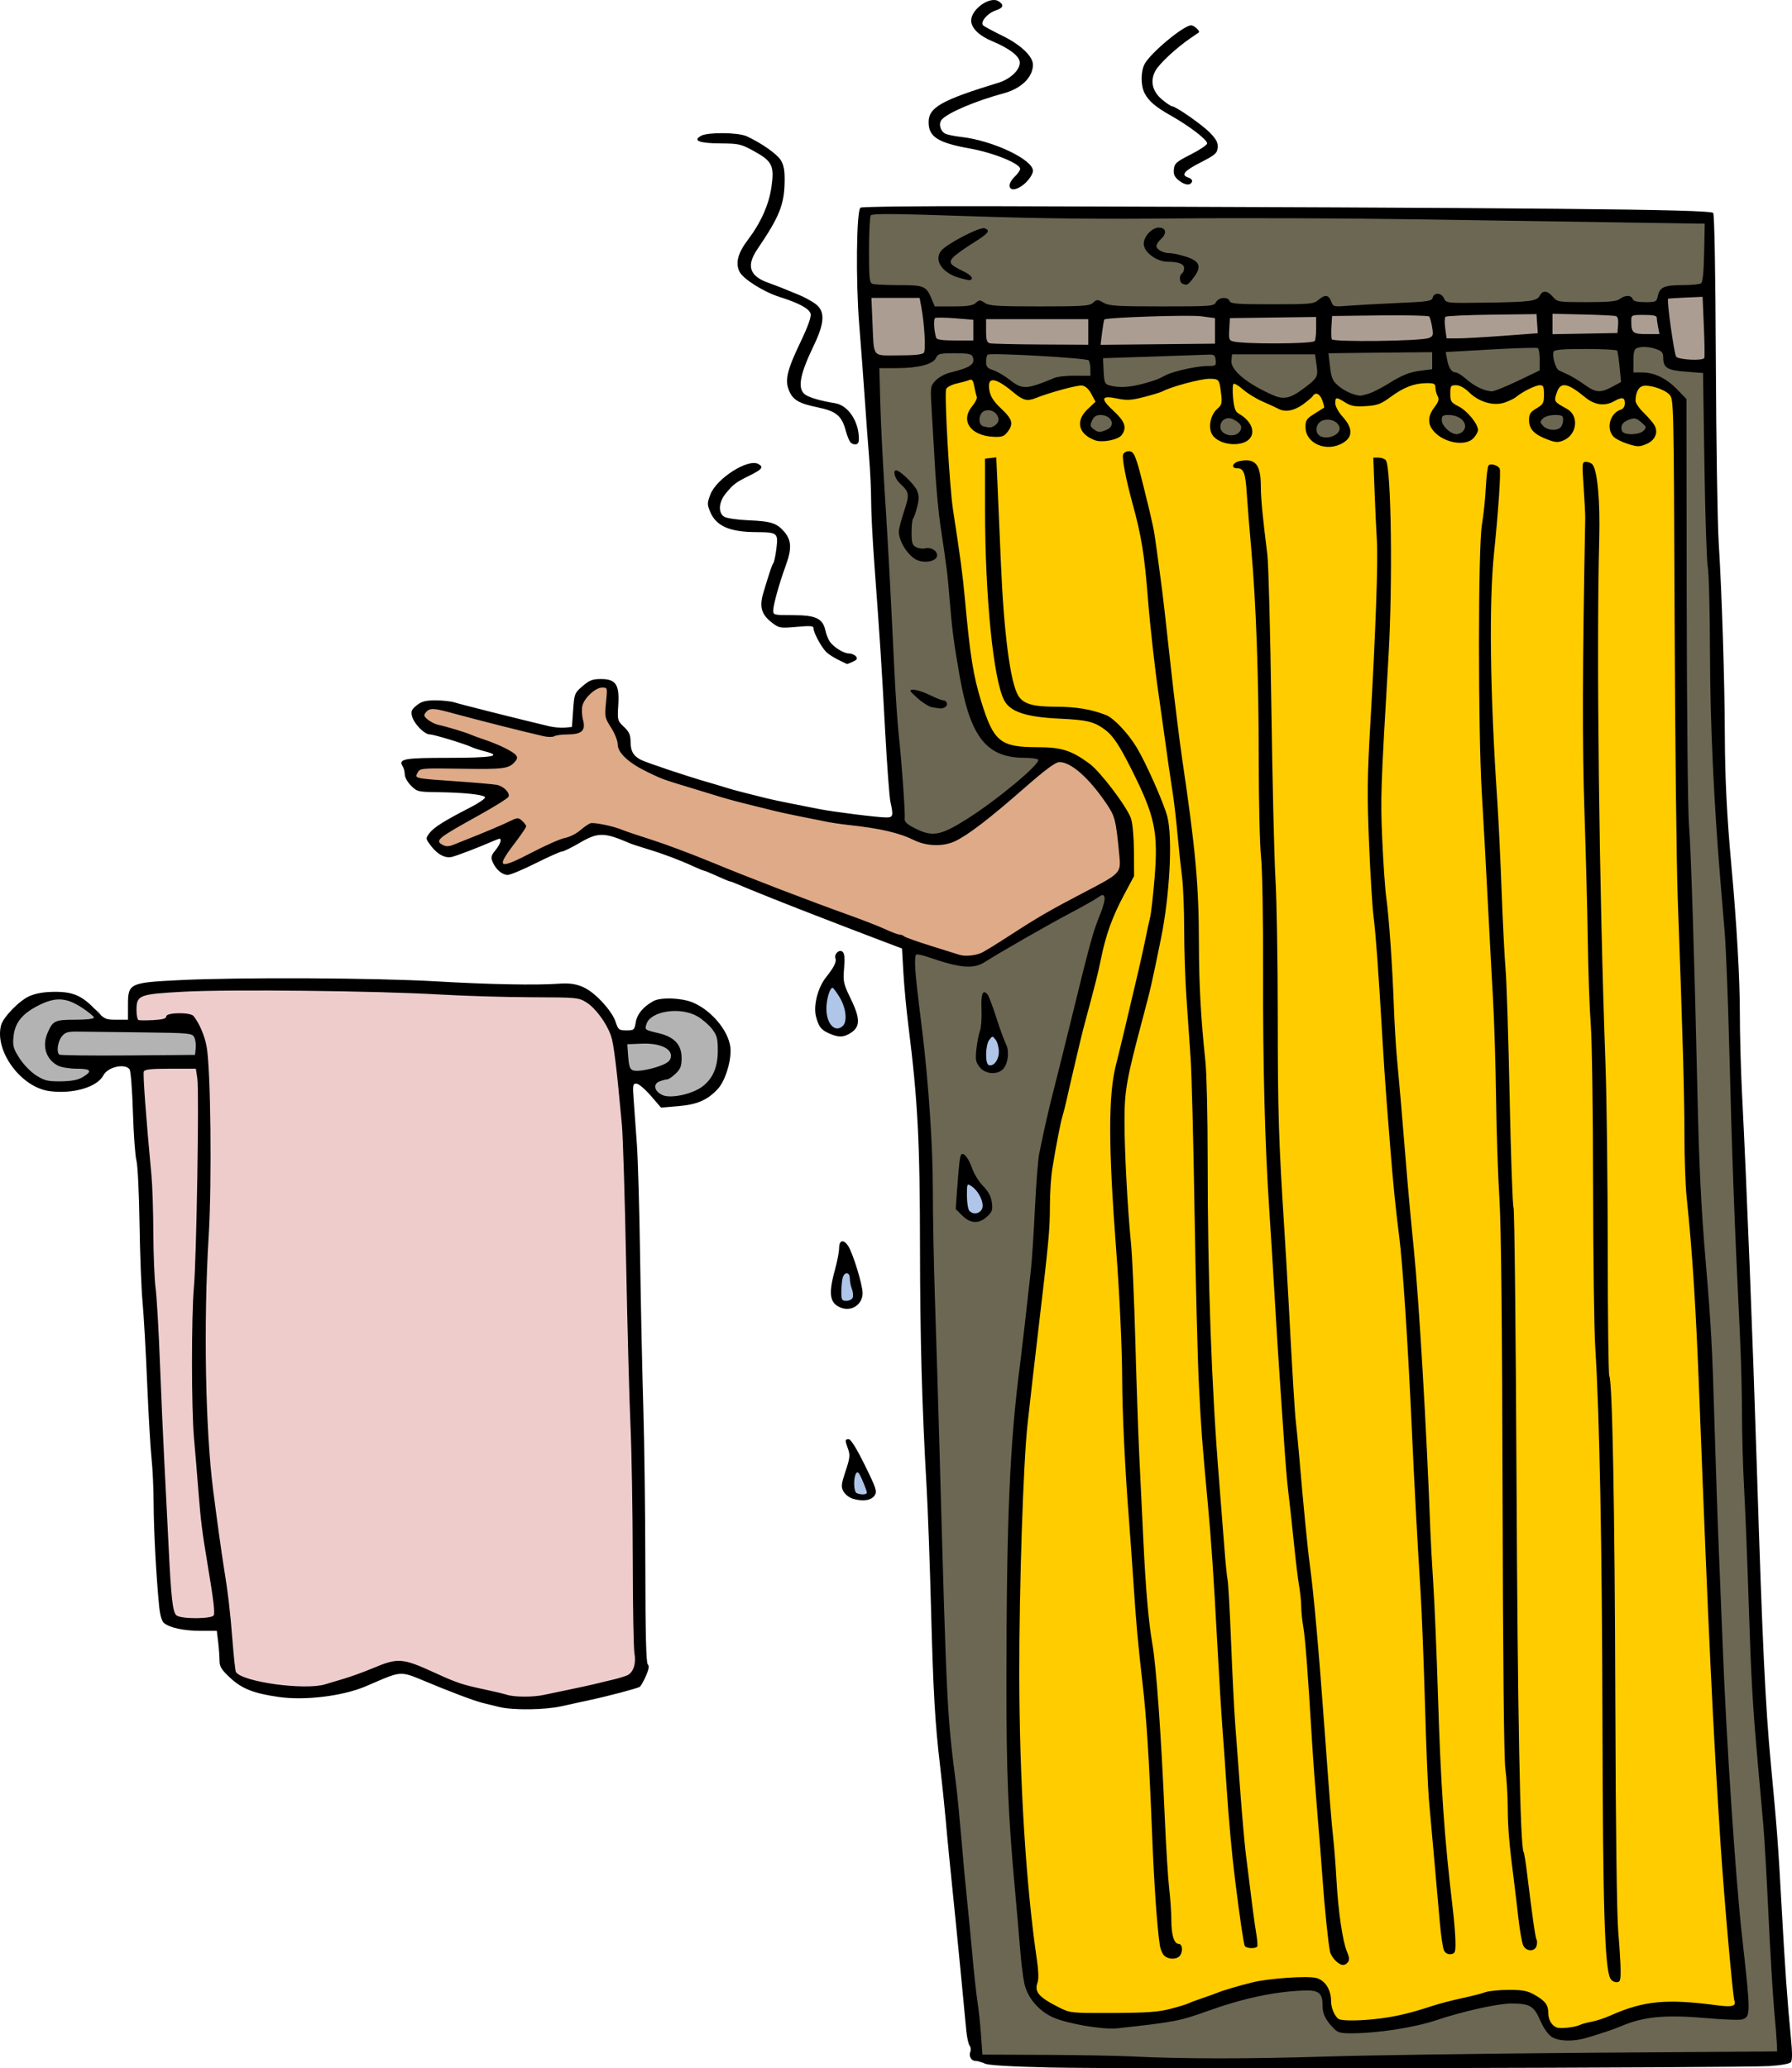
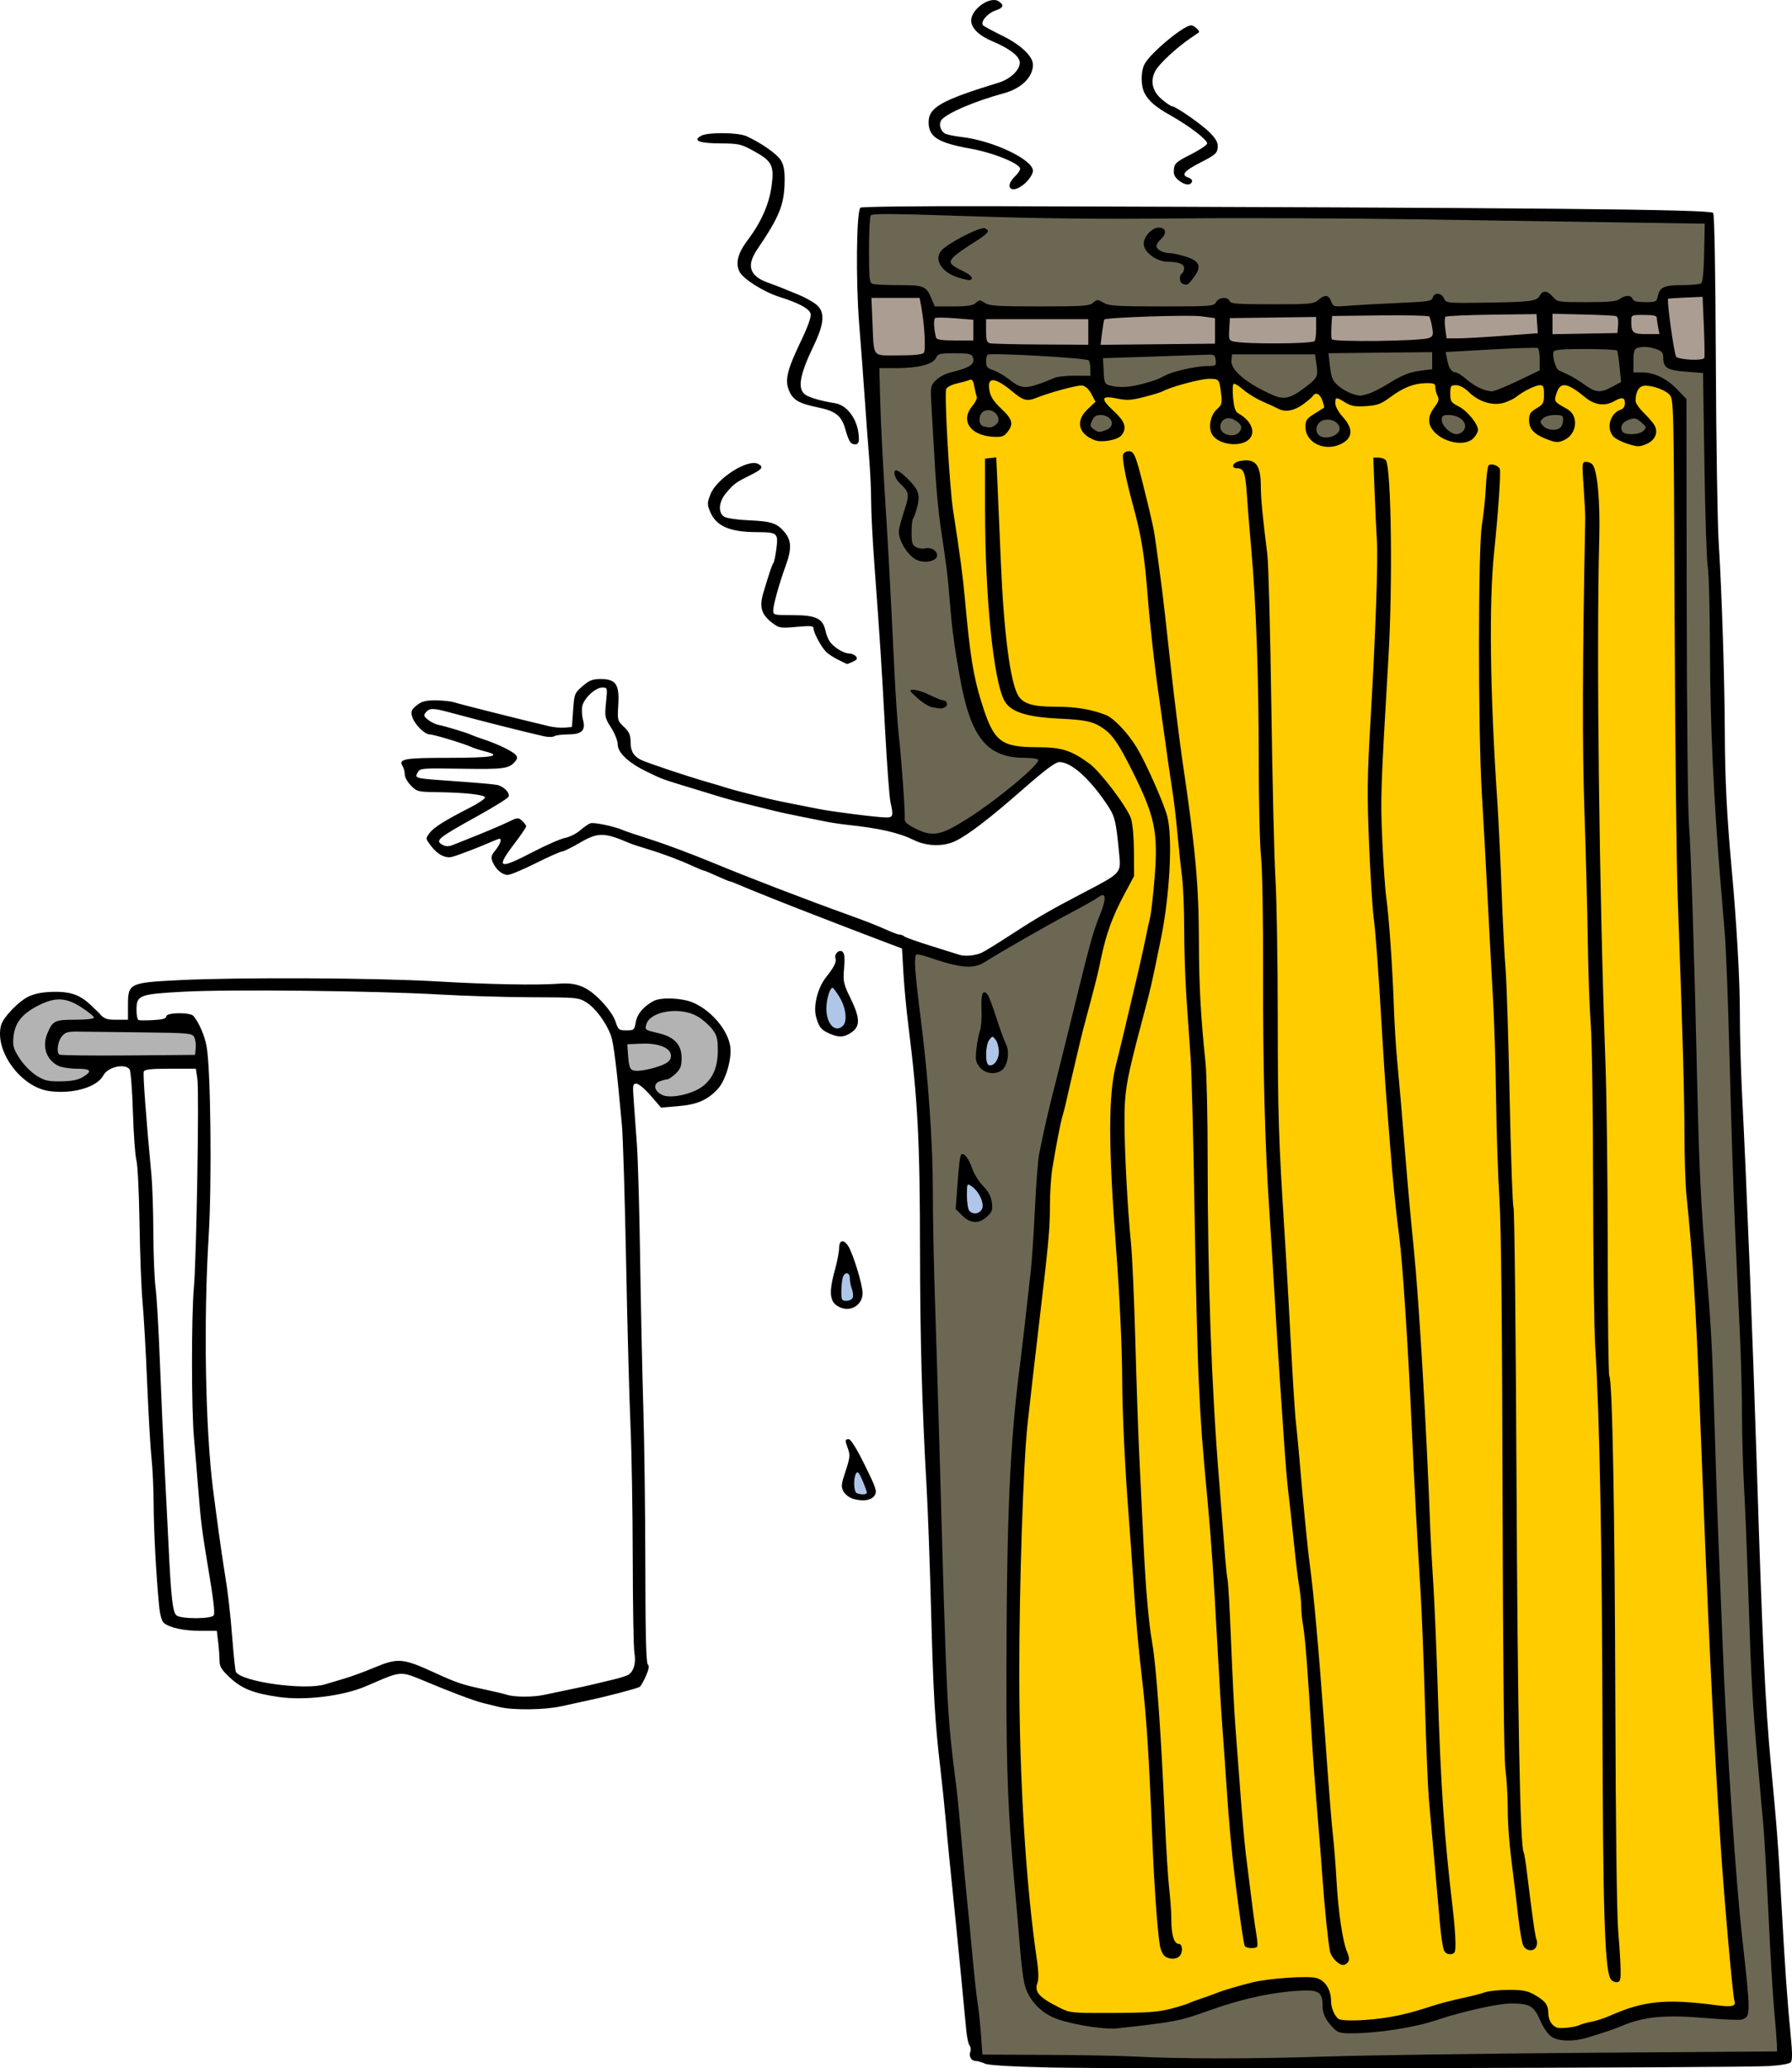
<svg xmlns="http://www.w3.org/2000/svg" xmlns:ns1="http://www.inkscape.org/namespaces/inkscape" xmlns:ns2="http://sodipodi.sourceforge.net/DTD/sodipodi-0.dtd" id="svg41952" version="1.0" viewBox="0 0 841.589 971.331" ns1:version="0.92.2 5c3e80d, 2017-08-06" ns2:docname="epa-showertowel-colour.svg" width="841.589" height="971.331">
  <defs id="defs5935" />
  <ns2:namedview pagecolor="#ffffff" bordercolor="#666666" borderopacity="1" objecttolerance="10" gridtolerance="10" guidetolerance="10" ns1:pageopacity="0" ns1:pageshadow="2" ns1:window-width="1436" ns1:window-height="856" id="namedview5933" showgrid="false" ns1:snap-global="false" ns1:zoom="0.77" ns1:cx="387.19374" ns1:cy="618.92431" ns1:window-x="25" ns1:window-y="0" ns1:window-maximized="0" ns1:current-layer="svg41952" fit-margin-top="0" fit-margin-left="0" fit-margin-right="0" fit-margin-bottom="0" showguides="false" />
  <path style="opacity:1;fill:#000000;fill-opacity:1;stroke:#ffad85;stroke-width:8.182;stroke-miterlimit:4;stroke-dasharray:none;stroke-opacity:1" d="" id="path6633" ns1:connector-curvature="0" />
  <g id="g66065">
    <path id="path65409" d="M 449.322 102.615 C 421.295 102.687 410.021 103.054 409.59 103.732 C 408.209 105.903 408.013 126.825 409.342 130.287 C 410.053 132.141 412.519 132.746 419.35 132.746 C 430.744 132.746 435.927 134.689 438.273 139.84 C 440.022 143.678 440.558 143.837 448.752 142.951 C 453.501 142.438 459.836 142.165 462.83 142.344 C 468.745 142.698 505.342 142.641 514.152 142.264 C 517.146 142.136 529.829 142.454 542.338 142.973 C 561.818 143.78 565.805 143.541 570.123 141.309 C 573.747 139.434 575.638 139.177 576.852 140.391 C 579.22 142.759 613.952 142.599 619.227 140.195 C 622.697 138.614 623.655 138.717 625.207 140.84 C 626.841 143.075 629.504 143.214 648.215 142.051 C 660.371 141.295 670.726 139.892 672.549 138.754 C 675.232 137.078 676.207 137.213 678.875 139.627 C 681.73 142.211 683.844 142.375 701.125 141.359 C 715.005 140.544 720.961 139.574 722.939 137.807 C 725.412 135.597 725.926 135.615 728.557 137.996 C 731.03 140.234 734.715 140.565 753.828 140.275 C 774.963 139.955 776.396 139.737 779.631 136.342 C 782.301 133.539 784.736 132.746 790.684 132.746 L 798.312 132.746 L 799.312 123.188 C 801.192 105.204 802.502 106.745 784.371 105.605 C 775.604 105.054 687.948 104.004 589.582 103.27 C 522.132 102.766 477.35 102.543 449.322 102.615 z M 544.521 106.322 C 545.823 106.334 546.967 106.856 547.65 107.961 C 548.212 108.87 547.496 110.915 546.059 112.504 C 543.604 115.216 543.619 115.481 546.295 116.865 C 547.863 117.676 551.699 118.8 554.82 119.363 C 562.893 120.819 565.201 124.042 561.982 129.365 C 557.658 136.515 552.584 135.322 553.471 127.363 C 553.693 125.368 552.736 124.136 550.701 123.803 C 542.432 122.45 540.445 121.527 538.1 117.947 C 535.76 114.377 535.761 113.789 538.115 110.195 C 539.748 107.704 542.353 106.303 544.521 106.322 z M 462.258 106.664 C 466.394 106.419 464.436 110.161 457.537 114.52 C 446.866 121.261 446.066 122.867 451.766 126.111 C 454.42 127.622 456.595 129.734 456.6 130.803 C 456.613 133.366 455.496 133.232 447.818 129.746 C 440.813 126.565 438.053 121.593 441.193 117.809 C 443.857 114.6 454.892 108.307 460.109 107.023 C 460.952 106.816 461.667 106.699 462.258 106.664 z M 722.551 163.391 L 709.721 164.389 C 702.664 164.938 693.167 165.391 688.617 165.396 C 681.027 165.405 680.386 165.682 680.842 168.762 C 681.129 170.7 684.53 174.315 688.895 177.316 C 693.051 180.175 697.95 182.512 699.781 182.512 C 701.612 182.511 707.484 180.441 712.83 177.912 C 721.762 173.687 722.551 172.911 722.551 168.352 L 722.551 163.391 z M 772.385 163.986 C 769.149 164.094 767.652 166.056 767.652 170.023 C 767.652 174.354 768.085 174.736 772.975 174.736 C 776.599 174.736 780.444 176.374 785.027 179.869 L 791.758 185 L 792.689 288.346 C 793.202 345.185 794.083 398.687 794.646 407.24 C 795.21 415.794 796.386 451.487 797.26 486.557 C 798.134 521.627 800.214 569.917 801.881 593.867 C 803.548 617.817 805.639 659.107 806.527 685.623 C 810.395 801.025 813.868 861.461 819.92 918.637 C 821.262 931.32 821.942 943.368 821.43 945.408 L 820.498 949.117 L 796.02 948.785 C 771.878 948.458 771.341 948.525 757.115 953.592 C 737.829 960.462 729.593 960.144 724.648 952.342 C 716.248 939.084 715.501 939.005 681.135 947.701 C 667.399 951.177 650.403 954.385 642.809 954.936 C 629.944 955.868 628.941 955.715 625.283 952.279 C 623.042 950.173 620.995 946.077 620.436 942.578 C 619.903 939.248 618.457 936.136 617.223 935.662 C 613.026 934.052 588.125 938.546 571.545 943.906 C 549.322 951.09 525.137 954.459 511.324 952.295 C 490.312 949.002 481.158 941.132 479.367 924.818 C 473.514 871.503 472.972 858.836 472.982 775.826 C 472.993 690.219 473.447 680.542 479.99 626.4 C 481.653 612.645 484.047 587.101 485.311 569.635 C 487.552 538.661 487.915 536.647 500.031 487.848 C 506.863 460.33 513.534 435.225 514.857 432.059 C 516.18 428.892 517.264 425.32 517.264 424.119 C 517.264 421.431 516.028 422.033 482.932 440.881 C 469.609 448.468 457.011 454.676 454.934 454.676 C 452.857 454.676 446.435 453.324 440.664 451.674 C 430.995 448.909 430.173 448.878 430.197 451.285 C 430.212 452.722 431.59 465.445 433.258 479.559 C 436.763 509.218 438.751 551.351 441.068 645.188 C 443.707 752.014 445.63 800.773 448.09 823.26 C 451.184 851.542 459.793 939.48 460.84 953.484 L 461.682 964.736 L 504.637 965.289 C 528.261 965.594 565.087 965.608 586.471 965.32 C 607.855 965.033 672.401 964.333 729.906 963.766 L 834.461 962.732 L 833.773 959.482 C 833.151 956.542 831.333 927.912 828.975 883.912 C 828.493 874.931 826.765 851.486 825.137 831.812 C 823.508 812.139 821.114 766.3 819.814 729.947 C 818.515 693.594 816.378 634.806 815.066 599.309 C 813.755 563.811 811.968 513.423 811.096 487.334 C 810.224 461.245 808.518 428.133 807.307 413.75 C 804.81 384.109 802.625 329.875 800.277 239.342 C 799.091 193.605 798.165 176.878 796.768 175.99 C 795.723 175.327 792.384 174.775 789.348 174.762 C 783.277 174.736 780.094 172.49 780.094 168.234 C 780.094 166.578 778.532 165.073 776.209 164.49 C 774.735 164.12 773.463 163.95 772.385 163.986 z M 672.449 165.508 L 648.33 165.822 C 635.065 165.996 624.187 166.162 624.156 166.191 C 623.79 166.538 625.599 176.582 626.285 178.01 C 627.613 180.773 632.84 184.348 636.881 185.258 C 637.81 185.467 639.178 185.541 639.918 185.422 C 642.17 185.058 646.962 182.901 651.406 180.252 C 659.128 175.65 662.485 174.438 670.318 173.422 L 672.449 173.146 L 672.449 169.326 L 672.449 165.508 z M 737.852 165.621 C 732.27 165.654 730.338 166.149 730.352 167.291 C 730.394 170.819 732.821 173.332 740.605 177.896 C 753.306 185.344 760.49 183.243 759.602 172.342 L 759.098 166.184 L 744.713 165.736 C 741.979 165.651 739.712 165.61 737.852 165.621 z M 578.668 166.471 L 578.668 168.736 C 578.668 171.571 579.326 172.826 582.336 175.738 C 586.034 179.317 592.479 183.21 598.623 185.576 C 603.054 187.283 605.139 186.916 610.182 183.543 C 614.899 180.388 617.641 177.841 618.061 176.223 C 618.388 174.959 618.055 170.012 617.473 167.479 L 617.24 166.471 L 597.955 166.471 L 578.668 166.471 z M 466.395 166.475 C 464.351 166.487 464.151 166.706 463.848 167.273 C 463.069 168.728 463.232 171.615 464.135 172.389 C 464.567 172.759 465.829 173.409 466.939 173.834 C 468.05 174.259 471.018 175.999 473.535 177.699 C 476.053 179.4 478.78 180.983 479.594 181.217 C 482.056 181.925 485.375 181.185 492.516 178.336 C 496.738 176.651 496.85 176.632 504.295 176.436 L 511.811 176.238 L 511.811 173.459 C 511.811 169.253 511.79 169.241 503.73 168.498 C 495.781 167.765 484.286 167.083 472.486 166.645 C 469.511 166.534 467.621 166.467 466.395 166.475 z M 449.475 166.961 C 444.639 166.961 441.049 167.896 439.1 169.66 C 437.006 171.555 432.738 172.529 424.773 172.932 L 413.428 173.504 L 414.059 186.174 C 417.885 263.029 421.225 321.699 423.445 351.072 L 426.137 386.66 L 430.875 388.725 C 433.482 389.86 437.055 390.816 438.816 390.85 C 444.727 390.962 472.282 372.155 482.932 360.738 L 486.701 356.697 L 481.088 356.697 C 458.756 356.697 451.5 341.111 444.961 279.098 C 443.662 266.784 441.928 252.438 441.107 247.217 C 438.378 229.863 435.997 182.943 437.691 179.895 C 438.555 178.341 442.936 175.656 447.428 173.928 C 458.299 169.745 459.117 166.961 449.475 166.961 z M 564.959 167 C 561.129 166.993 554.727 167.226 544.039 167.564 C 529.892 168.012 518.29 168.403 518.256 168.434 C 518.222 168.464 518.345 170.878 518.529 173.799 C 518.931 180.146 519.247 180.64 523.27 181.227 C 524.741 181.441 527.257 181.515 528.861 181.391 C 533.264 181.05 541.642 178.781 545.787 176.807 C 551.433 174.117 560.646 171.861 566.041 171.848 C 570.038 171.838 570.592 171.572 570.584 169.67 C 570.576 167.693 571.342 167.012 564.959 167 z M 464.006 192.941 C 463.404 192.921 462.804 193.009 462.248 193.223 C 461.336 193.573 460.209 195.706 460.209 197.084 C 460.209 198.496 461.342 200.019 462.568 200.256 C 464.617 200.651 465.402 200.547 466.787 199.703 C 468.524 198.644 468.992 197.34 468.264 195.582 C 467.624 194.037 465.81 193.002 464.006 192.941 z M 516.848 195.188 C 514.908 195.188 513.57 196.275 512.707 198.551 C 512.24 199.784 512.312 199.996 513.582 201.131 C 515.748 203.066 519.809 202.478 521.438 199.992 C 522.896 197.767 520.433 195.188 516.848 195.188 z M 730.531 195.188 C 727.796 195.188 726.046 195.747 724.629 197.074 C 723.419 198.208 723.833 199.281 725.986 200.594 C 727.923 201.775 731.371 201.777 732.551 200.598 C 733.682 199.466 734.208 196.747 733.469 195.855 C 733.105 195.417 732.095 195.188 730.531 195.188 z M 680.834 195.248 C 679.097 195.169 677.597 195.518 677.461 196.232 C 677.074 198.269 678.934 201.234 681.629 202.877 C 683.278 203.882 684.206 203.922 685.879 203.057 C 689.075 201.404 688.017 197.412 683.973 195.867 C 683.004 195.497 681.876 195.296 680.834 195.248 z M 576.951 196.605 C 574.9 196.77 572.934 199.117 573.451 201.178 C 573.622 201.86 574.392 202.783 575.203 203.277 C 577.357 204.59 579.696 204.435 581.457 202.861 C 582.755 201.702 582.863 201.423 582.467 200.295 C 581.993 198.948 579.675 197.139 577.828 196.676 C 577.539 196.603 577.244 196.582 576.951 196.605 z M 767.105 196.932 C 766.192 196.974 765.17 197.296 763.922 197.877 C 761.522 198.994 761.036 202.076 763.088 203.164 C 764.571 203.95 769.448 203.611 770.965 202.617 C 772.692 201.486 772.778 200.678 771.336 199.145 C 769.852 197.566 768.628 196.861 767.105 196.932 z M 623.496 197.35 C 622.148 197.367 620.836 197.822 619.916 198.742 C 618.293 200.365 618.157 202.504 619.58 204.02 C 620.342 204.831 621.036 205.059 622.75 205.059 C 627.326 205.059 630.236 201.992 628.129 199.391 C 627.024 198.027 625.23 197.327 623.496 197.35 z M 420.535 219.838 C 421.223 219.838 424.119 222.248 426.973 225.191 C 431.785 230.157 432.076 231.028 430.984 237.244 C 430.337 240.929 429.715 246.743 429.602 250.164 C 429.408 255.981 429.696 256.419 434.059 256.895 C 440.165 257.56 442.068 259.515 439.557 262.541 C 435.384 267.569 426.697 263.501 423.07 254.822 C 421.262 250.493 421.312 248.549 423.424 241.125 C 425.807 232.747 425.779 232.341 422.584 228.279 C 419.253 224.044 418.232 219.838 420.535 219.838 z M 429.342 324.082 C 434.204 324.01 445.885 328.995 445.268 330.879 C 444.028 334.662 436.672 333.575 431.465 328.84 C 427.08 324.853 426.753 324.121 429.342 324.082 z M 462.641 465.695 C 464.017 465.563 465.065 468.09 469.143 479.006 C 474.039 492.113 474.644 496.693 472.107 501.434 C 470.183 505.029 462.542 505.508 459.801 502.205 C 457.621 499.578 459.21 467.616 461.594 466.143 C 461.988 465.899 462.323 465.726 462.641 465.695 z M 451.682 541.779 C 451.746 541.771 451.813 541.771 451.883 541.781 C 453.09 541.951 455.224 544.889 461.312 554.209 C 466.722 562.49 467.413 570.419 462.934 572.816 C 458.758 575.051 456.334 574.837 452.086 571.861 C 448.609 569.426 448.465 568.641 449.24 556.217 C 449.689 549.022 450.552 542.653 451.158 542.062 C 451.321 541.904 451.489 541.803 451.682 541.779 z " style="opacity:1;fill:#6c6753;fill-opacity:1;stroke:#6c6753;stroke-width:7.776;stroke-linecap:round;stroke-linejoin:round;stroke-miterlimit:4;stroke-dasharray:none;stroke-opacity:1" />
    <path ns1:connector-curvature="0" id="path65407" d="m 730.787,951.071 c -0.949,-0.587 -2.343,-3.446 -3.096,-6.355 -1.725,-6.656 -9.325,-11.041 -19.112,-11.027 -3.862,0.006 -15.071,2.194 -24.908,4.863 -26.783,7.268 -35.67,9.056 -45.179,9.092 -9.711,0.037 -12.364,-1.707 -12.364,-8.125 0,-6.538 -6.222,-12.067 -13.537,-12.029 -12.403,0.065 -28.328,3.408 -45.561,9.565 -17.149,6.127 -18.819,6.42 -40.566,7.114 -20.573,0.656 -23.257,0.43 -28.875,-2.436 -3.407,-1.738 -6.927,-4.086 -7.823,-5.218 -0.896,-1.132 -2.079,-8.006 -2.63,-15.277 -0.551,-7.271 -2.077,-23.017 -3.392,-34.992 -3.189,-29.048 -4.697,-140.295 -2.478,-182.737 0.917,-17.535 4.142,-53.577 7.166,-80.093 3.024,-26.516 5.501,-52.761 5.503,-58.32 0.007,-15.806 3.318,-32.135 20.256,-99.894 5.087,-20.352 9.515,-34.35 13.148,-41.563 5.037,-10.002 5.477,-11.985 5.477,-24.671 0,-13.397 -0.174,-14.06 -6.017,-22.978 -7.103,-10.841 -14.513,-18.564 -21.105,-21.995 -2.618,-1.363 -10.943,-2.996 -18.501,-3.629 -16.583,-1.389 -19.68,-3.637 -24.26,-17.607 -4.338,-13.231 -5.862,-20.998 -7.816,-39.826 -0.932,-8.981 -3.08,-26.518 -4.773,-38.97 -1.693,-12.452 -3.705,-33.097 -4.471,-45.879 -1.501,-25.036 -1.267,-26.077 6.261,-27.921 3.477,-0.851 4.229,-0.398 5.1,3.07 0.651,2.593 0.159,5.299 -1.357,7.463 -1.308,1.867 -2.378,4.588 -2.378,6.046 0,3.915 7.473,9.098 13.118,9.098 9.574,0 11.596,-7.487 3.989,-14.774 -4.002,-3.834 -6.522,-11.664 -3.753,-11.664 0.502,0 4.019,2.231 7.817,4.959 l 6.905,4.959 10.567,-3.403 c 5.812,-1.872 12.395,-3.403 14.629,-3.403 5.635,0 7.005,5.01 2.823,10.326 -4.024,5.115 -4.046,7.508 -0.107,11.447 2.019,2.019 5.184,3.11 9.02,3.11 10.77,0 12.786,-6.689 4.588,-15.221 l -5.054,-5.26 7.05,1.035 c 5.606,0.823 10.029,0.053 21.59,-3.757 16.29,-5.368 24.185,-6.087 25.626,-2.332 1.52,3.962 1.1,7.231 -1.268,9.859 -7.124,7.908 -2.73,17.23 8.121,17.23 10.503,0 12.679,-6.118 4.977,-13.997 -3.11,-3.181 -4.666,-6.346 -4.666,-9.491 v -4.718 l 4.277,3.013 c 7.292,5.137 17.195,9.64 21.203,9.64 2.107,0 5.91,-1.75 8.451,-3.888 5.544,-4.665 5.925,-4.716 6.913,-0.94 0.524,2.006 -0.426,3.589 -2.971,4.951 -5.878,3.146 -6.526,9.017 -1.474,13.363 5.176,4.452 12.316,4.673 16.478,0.511 3.966,-3.966 3.92,-4.594 -0.854,-11.629 -4.366,-6.433 -4.174,-8.169 0.619,-5.604 5.484,2.935 11.908,1.841 22.644,-3.856 12.063,-6.402 18.504,-6.699 19.325,-0.893 0.286,2.023 -0.239,4.438 -1.166,5.365 -3.095,3.095 -1.994,11.681 1.812,14.143 6.097,3.943 11.741,4.592 15.952,1.832 5.505,-3.607 4.818,-7.641 -2.344,-13.772 -6.492,-5.557 -8.817,-12.843 -3.499,-10.967 1.497,0.528 4.196,2.284 5.998,3.901 1.802,1.617 5.765,3.344 8.807,3.838 5.372,0.872 6.8,0.403 19.021,-6.245 4.491,-2.443 4.685,-2.416 5.183,0.718 0.284,1.791 -0.94,4.807 -2.722,6.703 -1.781,1.896 -3.239,5.361 -3.239,7.7 0,3.487 1.164,4.774 6.462,7.146 9.439,4.226 15.311,1.508 15.311,-7.088 0,-3.849 -1.02,-5.885 -3.888,-7.764 -3.816,-2.5 -5.196,-7.419 -2.542,-9.059 0.74,-0.457 4.626,1.341 8.635,3.997 6.401,4.24 8.16,4.709 14.435,3.849 l 7.146,-0.979 -4.117,3.815 c -7.499,6.95 -4.4,14.405 7.17,17.249 5.105,1.255 12.042,-2.631 12.042,-6.746 0,-1.496 -2.151,-5.33 -4.78,-8.519 -2.629,-3.189 -4.547,-7.023 -4.264,-8.519 0.715,-3.771 7.747,-4.275 11.932,-0.854 l 3.424,2.799 1.451,129.86 c 1.637,146.536 3.564,219.442 7.031,265.941 1.307,17.535 3.756,66.174 5.443,108.087 5.078,126.221 11.204,227.153 14.884,245.226 l 0.849,4.168 -20.105,-0.894 c -19.979,-0.889 -20.207,-0.86 -36.258,4.59 -18.262,6.2 -24.861,7.68 -27.357,6.138 z m 28.955,-144.919 c -0.725,-68.002 -2.046,-139.386 -2.934,-158.631 -0.889,-19.246 -1.612,-57.788 -1.607,-85.649 0.005,-27.861 -0.71,-73.701 -1.589,-101.866 -0.879,-28.165 -1.838,-92.85 -2.13,-143.745 -0.292,-50.894 -1.054,-94.11 -1.693,-96.034 -0.639,-1.925 -2.367,-3.499 -3.839,-3.499 -2.492,0 -2.695,5.186 -2.937,75.039 -0.143,41.271 0.471,96.734 1.365,123.25 0.894,26.516 2.293,89.852 3.11,140.746 0.817,50.894 2.147,115.98 2.954,144.635 0.808,28.655 1.542,84.642 1.631,124.417 0.172,76.765 1.425,103.735 4.918,105.894 1.145,0.708 2.529,0.791 3.075,0.185 0.547,-0.606 0.401,-56.739 -0.324,-124.741 z M 633.904,919.784 c 0,-1.655 -0.721,-4.907 -1.603,-7.225 -1.732,-4.554 -3.91,-27.641 -10.043,-106.406 -2.164,-27.799 -4.62,-56.143 -5.457,-62.986 -7.015,-57.348 -15.57,-191.731 -15.535,-244.025 0.037,-54.924 -5.258,-238.062 -7.659,-264.901 -1.361,-15.219 -3.092,-19.068 -8.572,-19.068 -5.452,0 -7.467,3.093 -3.939,6.048 2.564,2.148 3.318,6.499 5.286,30.499 2.75,33.521 3.578,61.369 5.622,188.958 0.856,53.46 2.589,114.347 3.852,135.303 4.97,82.514 7.29,112.823 11.7,152.876 2.524,22.923 5.994,61.415 7.712,85.537 5.512,77.422 7.829,101.161 10.235,104.9 2.822,4.384 8.401,4.71 8.401,0.49 z m -77.76,-3.533 c 0,-0.972 -1.023,-2.897 -2.274,-4.279 -2.515,-2.779 -4.362,-22.748 -7.055,-76.271 -1.725,-34.289 -2.12,-39.139 -5.505,-67.652 -2.578,-21.713 -4.655,-59.055 -6.922,-124.417 -0.89,-25.661 -2.339,-55.754 -3.22,-66.874 -0.881,-11.12 -1.641,-30.715 -1.689,-43.546 -0.086,-22.966 0.036,-23.823 7.832,-55.253 9.295,-37.474 12.59,-57.629 12.603,-77.085 0.01,-15.715 -2.172,-23.799 -11.337,-41.995 -10.733,-21.308 -16.051,-25.101 -38.117,-27.189 -17.806,-1.685 -20.049,-2.31 -22.11,-6.161 -3.053,-5.705 -6.034,-32.832 -7.892,-71.814 -1.031,-21.627 -2.066,-39.561 -2.3,-39.853 -0.235,-0.292 -1.879,-0.07 -3.654,0.494 -2.943,0.934 -3.225,2.213 -3.198,14.528 0.053,23.883 3.022,69.079 5.483,83.469 3.722,21.758 5.545,23.338 29.571,25.611 21.513,2.035 24.52,4.232 35.354,25.823 14.61,29.119 14.112,42.917 -4.319,119.573 -7.196,29.93 -7.906,43.089 -4.831,89.51 1.388,20.956 3.21,57.698 4.048,81.649 1.469,41.99 6.168,111.095 9.306,136.858 0.833,6.843 2.568,33.087 3.854,58.32 3.027,59.372 3.625,65.012 7.28,68.668 2.317,2.317 3.597,2.593 6.018,1.298 1.691,-0.905 3.075,-2.441 3.075,-3.412 z m 127.497,-7.066 c -0.017,-4.918 -1.047,-17.994 -2.29,-29.057 -2.214,-19.706 -2.998,-33.703 -7.803,-139.294 -4.646,-102.103 -5.296,-112.108 -13.845,-213.064 -2.137,-25.233 -4.597,-57.426 -5.468,-71.54 -0.87,-14.114 -2.417,-36.493 -3.437,-49.733 -1.565,-20.323 -1.413,-32.853 0.974,-80.447 1.791,-35.703 2.493,-65.836 1.914,-82.177 -0.908,-25.597 -1.946,-30.256 -6.744,-30.256 -1.759,0 -2.066,6.615 -1.754,37.714 0.209,20.743 -0.612,57.694 -1.824,82.113 -2.352,47.4 -2.351,47.435 4.459,146.114 2.954,42.802 5.79,76.088 9.344,109.642 0.815,7.698 2.562,34.642 3.88,59.876 1.319,25.233 3.097,57.776 3.951,72.317 0.854,14.541 2.266,46.384 3.138,70.762 1.427,39.913 6.489,110.746 8.697,121.695 0.581,2.882 1.837,4.277 3.849,4.277 2.603,0 2.983,-1.15 2.957,-8.942 z m 38.03,5.999 c 0.472,-0.763 -0.909,-13.886 -3.067,-29.16 -3.848,-27.227 -3.954,-30.503 -5.371,-166.963 -1.819,-175.185 -3.307,-227.287 -10.206,-357.305 -2.903,-54.725 -2.851,-77.132 0.262,-112.249 2.441,-27.533 2.429,-28.733 -0.29,-30.721 -1.557,-1.138 -3.313,-1.542 -3.903,-0.897 -5.267,5.756 -6.092,116.612 -1.485,199.652 4.395,79.231 6.24,150.655 7.827,303.076 1.26,121.033 1.724,137.216 4.63,161.351 1.776,14.754 3.895,28.576 4.708,30.715 1.459,3.838 5.226,5.204 6.896,2.502 z m -131.053,-0.945 c 0.428,-0.428 -0.457,-10.051 -1.966,-21.384 -3.62,-27.183 -7.235,-70.637 -9.155,-110.031 -0.855,-17.535 -2.28,-39.93 -3.166,-49.767 -4.597,-50.983 -6.389,-87.07 -7.798,-157.076 -0.853,-42.341 -2.239,-84.331 -3.08,-93.313 -0.841,-8.981 -1.531,-25.428 -1.532,-36.547 -0.003,-23.501 -1.693,-43.531 -6.956,-82.426 -2.083,-15.397 -5.944,-46.54 -8.579,-69.207 -4.551,-39.148 -11.856,-77.174 -15.721,-81.831 -2.037,-2.455 -6.069,-1.064 -6.069,2.093 0,1.295 2.064,11.193 4.588,21.995 2.566,10.987 6.012,33.245 7.821,50.519 1.778,16.983 4.921,42.528 6.983,56.765 5.59,38.591 8.308,65.198 9.316,91.205 0.497,12.83 1.597,36.275 2.443,52.1 0.846,15.824 2.247,60.564 3.112,99.422 0.926,41.577 2.816,85.736 4.594,107.309 1.661,20.162 4.124,54.855 5.472,77.094 4.454,73.488 9.088,125.652 12.47,140.358 0.727,3.16 5.129,4.818 7.226,2.721 z" style="opacity:1;fill:#ffcc00;fill-opacity:1;stroke:#ffcc00;stroke-width:7.776;stroke-linecap:round;stroke-linejoin:round;stroke-miterlimit:4;stroke-dasharray:none;stroke-opacity:1" />
-     <path id="path65402" d="M 109.145 466.529 C 66.535 466.503 64.697 467.544 64.697 474.17 C 64.697 477.596 65.349 478.004 70.826 478.004 C 74.197 478.004 77.387 477.303 77.916 476.447 C 78.445 475.592 81.236 474.893 84.117 474.893 C 87.886 474.893 90.235 476.01 92.488 478.875 C 98.871 486.99 99.4 496.003 98.285 577.537 C 97.171 659.018 98.046 682.307 103.633 720.066 C 105.386 731.916 107.858 751.38 109.127 763.318 C 110.523 776.456 112.186 785.491 113.338 786.207 C 117.072 788.527 130.346 790.599 141.367 790.584 C 150.127 790.572 155.951 789.386 168.104 785.141 C 176.648 782.155 185.563 779.715 187.914 779.715 C 190.265 779.715 198.32 782.255 205.814 785.361 C 213.309 788.468 225.27 792.193 232.395 793.639 C 241.313 795.449 247.953 795.914 253.709 795.133 C 267.121 793.313 291.168 787.488 294.09 785.352 C 296.537 783.562 296.759 779.36 296.588 738.393 C 296.485 713.646 296.04 686.052 295.598 677.07 C 295.156 668.089 294.088 631.347 293.227 595.422 C 290.995 502.39 288.569 484.132 277.01 473.338 C 272.861 469.463 272.7 469.444 230.592 468.146 C 207.351 467.43 162.092 466.731 130.016 466.592 C 122.151 466.558 115.232 466.533 109.145 466.529 z M 79.367 502.887 C 71.127 502.887 67.824 503.444 67.863 504.83 C 67.894 505.899 68.598 513.773 69.428 522.326 C 70.258 530.88 71.595 552.926 72.398 571.316 C 78.001 699.511 81.298 754.679 83.518 757.354 C 85.391 759.611 95.35 760.252 98.33 758.307 C 99.603 757.476 99.111 750.575 96.531 733.021 C 89.657 686.255 88.81 663.003 91.055 582.734 C 92.178 542.579 92.609 508.187 92.012 506.307 C 91.022 503.188 89.909 502.887 79.367 502.887 z " style="opacity:1;fill:#efcccc;fill-opacity:1;stroke:#efcccc;stroke-width:7.776;stroke-linecap:round;stroke-linejoin:round;stroke-miterlimit:4;stroke-dasharray:none;stroke-opacity:1" />
    <path id="path65391" d="M 27.924 470.438 C 25.007 470.324 22.043 471.296 18.082 473.316 C 3.267 480.874 3.544 495.381 18.68 504.611 C 24.176 507.963 29.908 508.34 36.213 505.764 L 40.592 503.975 L 33.764 502.697 C 24.547 500.973 21.15 497.608 21.15 490.203 C 21.15 481.52 25.267 478.016 35.537 477.955 L 43.701 477.906 L 37.48 474.074 C 33.709 471.751 30.841 470.551 27.924 470.438 z M 318.25 475.76 C 315.872 475.696 313.37 476.045 310.812 476.883 C 303.675 479.221 303.262 482.805 309.934 484.533 C 315.296 485.923 321.307 492.335 321.307 496.666 C 321.307 500.155 315.48 507.553 312.732 507.553 C 309.989 507.553 308.379 510.171 309.754 512.396 C 311.249 514.816 323.426 513.224 328.412 509.957 C 330.634 508.501 333.513 504.774 334.809 501.674 C 340.293 488.549 331.091 476.107 318.25 475.76 z M 44.998 485.986 C 32.835 486.005 30.629 486.586 29.322 488.373 C 28.25 489.839 27.373 491.955 27.373 493.074 C 27.373 494.686 34.039 495.111 59.357 495.111 L 91.342 495.111 L 90.85 490.834 L 90.357 486.557 L 60.814 486.133 C 54.213 486.038 49.052 485.98 44.998 485.986 z M 300.029 490.445 C 295.06 490.445 294.6 490.795 295.443 493.943 C 295.959 495.868 296.391 498.318 296.402 499.387 C 296.428 501.714 303.904 501.958 309.541 499.814 C 318.096 496.562 311.886 490.445 300.029 490.445 z " style="opacity:1;fill:#b3b3b3;fill-opacity:1;stroke:#b3b3b3;stroke-width:7.776;stroke-linecap:round;stroke-linejoin:round;stroke-miterlimit:4;stroke-dasharray:none;stroke-opacity:1" />
    <path id="path65469" d="M 799.299 139.516 L 794.768 139.771 C 792.275 139.912 788.772 140.137 786.982 140.273 L 783.729 140.521 L 783.729 142.633 C 783.729 146.793 786.488 165.366 787.344 166.965 C 787.579 167.404 788.628 167.957 789.676 168.191 C 791.911 168.692 797.842 168.828 799.389 168.414 L 800.463 168.125 L 800.164 158.436 C 799.999 153.106 799.737 146.669 799.582 144.131 L 799.299 139.516 z M 409.443 139.996 L 409.736 147.512 C 410.257 160.791 410.641 164.17 411.768 165.369 C 412.407 166.05 413.414 166.488 414.609 166.604 C 416.809 166.817 428.663 166.531 431.379 166.199 C 432.614 166.048 433.443 165.67 433.734 165.125 C 434.595 163.517 434.062 154.428 432.545 144.82 L 431.783 139.996 L 420.613 139.996 L 409.443 139.996 z M 729.436 147.521 L 729.436 152.061 L 729.436 156.598 L 736.992 156.598 C 741.148 156.598 747.889 156.466 751.973 156.305 L 759.398 156.012 L 759.605 153.51 C 759.961 149.227 759.679 148.792 756.326 148.463 C 754.739 148.307 748.039 148.032 741.438 147.852 L 729.436 147.521 z M 719.412 147.744 C 711.53 147.743 680.709 148.529 679.678 148.812 C 678.624 149.102 678.611 149.172 678.893 152.965 C 679.05 155.087 679.303 157.277 679.455 157.832 C 679.701 158.727 680.019 158.841 682.26 158.84 C 686.562 158.837 718.996 156.728 720.861 156.33 C 721.923 156.103 721.934 156.052 721.674 152.037 C 721.529 149.803 721.329 147.895 721.23 147.797 C 721.194 147.761 720.538 147.744 719.412 147.744 z M 771.92 148.104 C 766.811 148.063 766.216 148.381 766.273 151.117 C 766.337 154.146 766.786 155.391 768.043 156.027 C 768.721 156.371 771.058 156.588 774.119 156.592 L 779.092 156.598 L 778.381 152.717 C 777.54 148.128 777.569 148.149 771.92 148.104 z M 648.225 148.508 C 636.045 148.516 626.02 148.584 625.945 148.658 C 625.871 148.733 625.673 151.051 625.506 153.809 C 625.202 158.807 625.204 158.823 626.277 159.252 C 627.668 159.808 656.965 159.844 664.414 159.299 C 670.29 158.869 672.244 158.342 672.559 157.104 C 672.864 155.903 671.664 149.787 670.992 149.115 C 670.477 148.6 666.536 148.495 648.225 148.508 z M 556.225 148.641 C 543.031 148.593 522.01 149.302 519.375 150.117 C 518.656 150.34 518.555 150.82 517.354 159.627 L 517.094 161.533 L 535.02 161.533 C 544.879 161.533 556.917 161.401 561.77 161.238 L 570.592 160.943 L 570.592 155.248 L 570.592 149.551 L 565.84 148.965 C 564.152 148.757 560.623 148.657 556.225 148.641 z M 617.707 148.83 L 610.904 149.125 C 607.163 149.287 598.202 149.418 590.99 149.418 L 577.877 149.418 L 577.561 153.652 C 577.077 160.106 577.077 160.107 583.604 160.641 C 589.168 161.096 606.861 161.108 612.268 160.66 C 615.328 160.407 617.057 160.067 617.309 159.67 C 617.519 159.338 617.695 156.762 617.699 153.947 L 617.707 148.83 z M 439.006 149.273 L 439.193 153.562 C 439.406 158.419 439.784 159.161 442.182 159.414 C 443.088 159.51 446.809 159.623 450.449 159.664 L 457.068 159.738 L 457.068 155.092 L 457.068 150.443 L 454.264 150.146 C 452.721 149.983 448.657 149.721 445.232 149.562 L 439.006 149.273 z M 463.35 150.316 L 463.35 154.754 C 463.35 160.536 463.693 161.007 468.061 161.211 C 469.788 161.292 480.138 161.397 491.059 161.445 L 510.914 161.533 L 510.914 155.926 L 510.914 150.316 L 487.131 150.316 L 463.35 150.316 z " style="opacity:1;fill:#ac9d93;fill-opacity:1;stroke:#ac9d93;stroke-width:2.244;stroke-linecap:round;stroke-linejoin:round;stroke-miterlimit:4;stroke-dasharray:none;stroke-opacity:1" />
-     <path ns1:connector-curvature="0" id="path65498" d="m 441.587,445.393 c -5.676,-1.823 -11.734,-3.861 -13.461,-4.528 -1.728,-0.668 -4.453,-1.673 -6.058,-2.235 -1.604,-0.561 -5.346,-2.047 -8.315,-3.302 -2.969,-1.254 -11.147,-4.391 -18.173,-6.969 -21.431,-7.865 -38.976,-14.611 -57.581,-22.137 -26.79,-10.837 -53.83,-19.89 -59.387,-19.882 -1.392,0.002 -2.737,0.741 -6.81,3.739 -1.759,1.295 -4.071,2.455 -6.383,3.204 -4.302,1.393 -10.132,3.984 -18.123,8.055 -5.901,3.006 -10.293,4.697 -10.824,4.166 -0.417,-0.417 0.631,-2.743 2.223,-4.937 6.651,-9.161 8.376,-11.74 8.376,-12.519 0,-1.081 -2.749,-3.953 -3.784,-3.953 -0.403,0 -4.613,1.687 -9.356,3.749 -12.348,5.369 -22.432,9.263 -23.987,9.263 -1.892,0 -3.844,-1.597 -3.268,-2.674 0.573,-1.07 5.599,-4.25 15.266,-9.658 12.847,-7.187 16.801,-9.803 16.974,-11.231 0.173,-1.434 -1.627,-3.592 -3.756,-4.504 -1.69,-0.724 -6.794,-1.275 -22.64,-2.445 -17.55,-1.296 -17.934,-1.396 -15.745,-4.101 l 0.857,-1.059 19.671,-0.233 c 21.733,-0.257 22.167,-0.314 24.609,-3.216 1.489,-1.77 1.412,-2.73 -0.338,-4.21 -3.17,-2.679 -18.545,-8.798 -30.935,-12.312 -6.478,-1.837 -8.472,-2.658 -10.122,-4.166 -1.287,-1.177 -1.27,-1.712 0.096,-2.995 0.987,-0.927 1.408,-1.012 3.926,-0.79 1.552,0.136 10.494,2.259 19.872,4.716 9.378,2.458 20.765,5.336 25.305,6.397 7.638,1.784 8.409,1.887 10.32,1.373 1.136,-0.306 4.1,-0.72 6.587,-0.921 7.088,-0.572 8.532,-1.887 7.409,-6.751 -0.689,-2.984 -0.586,-6.58 0.234,-8.211 1.76,-3.502 6.634,-7.241 9.072,-6.959 1.344,0.155 1.347,0.187 0.94,9.807 l -0.181,4.284 2.308,4.017 c 2.184,3.801 2.601,4.86 3.767,9.567 1.118,4.511 8.24,9.815 19.586,14.588 4.879,2.052 31.772,10.061 44.553,13.268 16.245,4.076 34.827,7.781 46.19,9.209 14.354,1.804 20.234,3.23 29.518,7.159 5.555,2.351 12.175,2.623 17.284,0.712 5.216,-1.952 15.914,-9.914 32.092,-23.885 10.029,-8.661 11.845,-10.141 14.997,-12.219 2.222,-1.464 2.776,-1.644 4.289,-1.388 2.97,0.502 6.443,2.871 11.13,7.592 5.002,5.039 10.241,12.064 12.282,16.469 1.422,3.07 2.247,7.663 3.223,17.952 0.612,6.454 0.467,7.421 -1.438,9.59 -1.688,1.922 -4.005,3.326 -15.211,9.214 -11.822,6.212 -19.722,10.668 -26.698,15.059 -3.208,2.02 -9.231,5.813 -13.384,8.43 -8.085,5.095 -9.252,5.597 -13.763,5.918 -2.681,0.191 -3.749,-0.06 -13.237,-3.107 z" style="opacity:1;fill:#deaa87;fill-opacity:1;stroke:#deaa87;stroke-width:2.244;stroke-linecap:round;stroke-linejoin:round;stroke-miterlimit:4;stroke-dasharray:none;stroke-opacity:1" />
    <path id="path65500" d="M 390.666 464.186 C 389.806 464.717 388.416 470.366 388.418 473.322 C 388.421 477.322 389.109 479.556 390.885 481.332 C 393.033 483.48 394.916 483.18 396.318 480.469 C 397.191 478.78 396.942 475.004 395.756 471.965 C 394.686 469.223 391.182 463.867 390.666 464.186 z M 465.982 487.602 C 465.511 487.648 465.058 488.141 464.502 489.092 C 463.761 490.36 463.582 491.45 463.578 494.742 C 463.575 497.471 463.771 499.059 464.168 499.539 C 464.939 500.471 466.374 499.963 467.598 498.324 C 468.936 496.531 468.916 490.6 467.564 488.789 C 466.942 487.955 466.454 487.555 465.982 487.602 z M 455.092 556.795 C 454.364 556.814 454.32 558.313 454.459 561.957 C 454.605 565.774 454.848 567.362 455.422 568.238 C 456.394 569.721 458.86 569.863 460.209 568.514 C 462.12 566.602 460.538 561.106 457.246 558.215 C 456.211 557.306 455.528 556.783 455.092 556.795 z M 397.545 598.156 C 397.12 598.189 396.654 598.705 396.229 599.723 C 395.475 601.526 395.111 609.172 395.732 610.133 C 396.275 610.971 398.494 610.809 399.686 609.844 L 400.734 608.994 L 399.934 605.693 C 399.493 603.878 398.988 601.485 398.811 600.377 C 398.569 598.868 398.091 598.114 397.545 598.156 z M 402.791 691.91 C 402.034 691.91 401.427 693.979 401.434 696.539 C 401.443 699.993 401.786 700.829 403.387 701.293 C 405.24 701.83 405.577 701.84 406.305 701.379 C 406.811 701.058 406.818 700.687 406.355 699.254 C 405.358 696.167 403.292 691.91 402.791 691.91 z " style="opacity:1;fill:#afc6e9;fill-opacity:1;stroke:#afc6e9;stroke-width:2.244;stroke-linecap:round;stroke-linejoin:round;stroke-miterlimit:4;stroke-dasharray:none;stroke-opacity:1" />
    <path ns1:connector-curvature="0" id="path12444" d="m 493.105,970.967 c -18.926,-0.455 -29.234,-1.085 -30.684,-1.875 -1.201,-0.655 -3.066,-1.19 -4.143,-1.19 -2.183,0 -3.417,-2.201 -2.529,-4.513 0.319,-0.832 0.133,-2.07 -0.413,-2.75 -0.546,-0.68 -1.246,-3.937 -1.554,-7.237 -1.214,-12.997 -3.87,-40.444 -4.692,-48.5 -3.011,-29.502 -4.118,-40.741 -4.975,-50.5 -0.531,-6.05 -1.679,-17.075 -2.55,-24.5 -2.494,-21.255 -3.274,-34.792 -4.35,-75.5 -0.552,-20.9 -1.486,-46.325 -2.074,-56.5 -2.123,-36.695 -3.036,-69.715 -3.073,-111.228 -0.046,-50.826 -1.036,-69.807 -5.494,-105.272 -0.899,-7.15 -1.934,-18.164 -2.301,-24.476 l -0.667,-11.476 -11.5,-4.37 c -6.325,-2.403 -12.4,-4.723 -13.5,-5.155 -2.629,-1.032 -10.469,-4.062 -13,-5.024 -11.781,-4.48 -33.929,-13.312 -39.151,-15.612 -1.733,-0.763 -3.407,-1.388 -3.72,-1.388 -0.313,0 -3.029,-1.125 -6.035,-2.5 -3.006,-1.375 -5.724,-2.5 -6.041,-2.5 -0.316,0 -2.483,-0.879 -4.814,-1.953 -6.535,-3.011 -14.592,-6.047 -21.739,-8.191 -3.575,-1.073 -7.4,-2.337 -8.5,-2.81 -11.981,-5.15 -14.75,-5.156 -23.5,-0.046 -3.767,2.2 -7.451,4 -8.186,4 -0.735,0 -6.282,2.472 -12.326,5.492 -6.044,3.021 -11.951,5.496 -13.128,5.5 -2.61,0.009 -5.651,-2.599 -7.101,-6.09 -0.912,-2.197 -0.713,-3.045 1.295,-5.5 2.217,-2.711 3.158,-5.402 1.89,-5.402 -0.305,0 -2.443,0.831 -4.75,1.846 -5.082,2.236 -14.407,5.797 -17.313,6.612 -3.205,0.898 -6.877,-0.929 -9.941,-4.946 -2.749,-3.604 -2.751,-3.619 -0.848,-6.162 1.996,-2.668 7.016,-5.826 19.169,-12.058 3.994,-2.048 7.108,-4.189 6.921,-4.758 -0.41,-1.247 -9.825,-2.258 -22.51,-2.417 -8.904,-0.112 -9.459,-0.249 -12.25,-3.04 -1.608,-1.608 -2.93,-3.97 -2.938,-5.25 -0.008,-1.28 -0.433,-2.987 -0.943,-3.793 -2.228,-3.522 0.499,-4.034 21.522,-4.034 20.406,0 25.506,-0.887 17.217,-2.995 -2.354,-0.599 -5.18,-1.502 -6.28,-2.007 -3.65,-1.677 -17.914,-5.998 -19.799,-5.998 -2.497,0 -7.432,-5.079 -8.301,-8.545 -0.586,-2.334 -0.219,-3.188 2.199,-5.123 2.3,-1.84 4.132,-2.323 8.831,-2.327 3.261,-0.003 7.311,0.444 9,0.992 2.626,0.853 31.209,8.05 44.26,11.145 2.304,0.546 5.679,0.85 7.5,0.675 l 3.311,-0.318 0.56,-7.917 c 0.543,-7.67 0.68,-8.02 4.417,-11.25 3.206,-2.771 4.659,-3.333 8.617,-3.333 7.04,0 8.757,2.566 8.16,12.198 -0.441,7.118 -0.374,7.376 2.647,10.239 2.458,2.329 3.106,3.778 3.131,7 0.035,4.422 1.243,6.584 4.714,8.433 2.442,1.301 22.111,7.884 31.754,10.628 3.3,0.939 7.125,2.086 8.5,2.55 1.375,0.463 5.425,1.571 9,2.462 3.575,0.89 8.075,2.021 10,2.513 1.925,0.491 7.1,1.593 11.5,2.448 4.4,0.855 10.25,2.011 13,2.567 6.349,1.286 27.663,3.963 31.551,3.963 3.29,0 3.483,-0.695 2.023,-7.307 -0.509,-2.306 -1.649,-17.693 -2.533,-34.193 -1.614,-30.105 -2.31,-40.852 -5.058,-78.094 -0.816,-11.052 -1.478,-24.102 -1.472,-29 0.006,-4.898 -0.435,-14.306 -0.98,-20.906 -0.545,-6.6 -1.446,-18.75 -2.002,-27 -0.556,-8.25 -1.736,-24 -2.622,-35 -1.647,-20.444 -1.316,-52.992 0.557,-54.865 0.479,-0.479 28.02,-0.794 61.203,-0.7 258.333,0.732 337.56,1.468 339.293,3.152 0.59,0.573 1.073,27.457 1.253,69.673 0.161,37.807 0.766,76.165 1.346,85.24 1.446,22.66 2.804,65.267 2.879,90.354 0.06,20.162 0.963,38.177 3.064,61.146 2.504,27.376 3.998,53.394 3.991,69.5 -0.005,9.625 0.438,26.275 0.983,37 2.28,44.863 5.02,114.004 7.012,177 2.583,81.662 3.982,111.188 6.563,138.5 2.916,30.855 3.436,37.736 4.986,66 1.641,29.914 2.76,45.744 4.413,62.408 0.714,7.193 0.711,10.795 -0.007,11.66 -0.621,0.749 -4.74,1.481 -10.241,1.821 -14.081,0.87 -305.343,1.454 -337.702,0.676 z m 129,-5.133 c 18.975,-0.624 74.55,-1.427 123.5,-1.784 l 89,-0.649 -0.125,-3.5 c -0.069,-1.925 -0.641,-9.125 -1.272,-16 -0.631,-6.875 -1.828,-26.9 -2.661,-44.5 -0.833,-17.6 -1.913,-36.5 -2.4,-42 -0.487,-5.5 -1.633,-18.325 -2.546,-28.5 -2.501,-27.876 -3.207,-40.315 -4.401,-77.5 -0.6,-18.7 -1.548,-42.325 -2.107,-52.5 -0.559,-10.175 -1.01,-25.977 -1.002,-35.115 0.007,-9.138 -0.427,-25.788 -0.966,-37 -2.725,-56.748 -3.595,-80.19 -5.015,-135.14 -0.579,-22.416 -1.527,-46.491 -2.107,-53.5 -0.58,-7.009 -1.452,-17.47 -1.937,-23.245 -3.187,-37.883 -4.922,-75.383 -4.998,-108 -0.046,-19.525 -0.507,-37.75 -1.025,-40.5 -0.518,-2.75 -1.233,-24.401 -1.587,-48.113 l -0.645,-43.113 -8.103,-0.623 c -8.824,-0.679 -10.603,-1.81 -10.603,-6.744 0,-2.142 -0.661,-2.942 -3.149,-3.809 -3.514,-1.225 -6.89,-1.404 -9.269,-0.491 -1.172,0.45 -1.582,2.005 -1.582,6 v 5.393 l 4.25,0.022 c 5.696,0.029 11.361,2.822 16.457,8.111 l 4.207,4.367 0.119,94 c 0.065,51.7 0.535,99.175 1.045,105.5 0.969,12.026 2.583,62.978 3.961,125 0.781,35.173 1.742,54.993 3.903,80.5 2.531,29.874 3.102,40.29 4.108,75 0.59,20.35 1.519,47.575 2.065,60.5 0.546,12.925 1.374,33.4 1.841,45.5 1.673,43.396 6.047,108.956 9.073,136 4.123,36.847 4.122,37.683 -0.036,39.002 -1.105,0.351 -8.193,0.097 -15.751,-0.564 -20.645,-1.806 -30.643,-0.841 -41.741,4.029 -2.234,0.98 -8.791,3.168 -15.305,5.108 -6.435,1.916 -13.299,1.74 -16.605,-0.425 -1.688,-1.105 -3.833,-4.183 -5.326,-7.643 -2.96,-6.86 -4.916,-8.006 -13.662,-8.006 -6.201,0 -22.765,3.691 -35.102,7.822 -10.58,3.543 -27.717,6.178 -40.176,6.178 -5.202,0 -6.272,-0.346 -8.514,-2.75 -3.552,-3.808 -4.809,-6.552 -4.809,-10.493 0,-5.653 -1.809,-7.096 -8.599,-6.86 -13.829,0.481 -28.645,3.63 -45.382,9.644 -13.09,4.704 -15.578,5.18 -42.52,8.138 -6.465,0.71 -23.252,-2.153 -29.922,-5.103 -6.818,-3.015 -12.106,-9.211 -13.601,-15.937 -0.628,-2.826 -1.53,-10.089 -2.003,-16.139 -0.473,-6.05 -1.561,-18.65 -2.417,-28 -3.232,-35.303 -4.042,-55.006 -4.01,-97.5 0.058,-77.143 1.578,-112.408 6.443,-149.5 0.718,-5.475 2.796,-23.578 5.049,-44 0.486,-4.4 1.342,-17.45 1.903,-29 0.561,-11.55 1.45,-23.025 1.976,-25.5 0.526,-2.475 1.227,-5.85 1.558,-7.5 0.822,-4.095 3.395,-15.23 4.505,-19.5 0.501,-1.925 1.634,-6.425 2.519,-10 0.885,-3.575 2.01,-8.075 2.5,-10 0.49,-1.925 1.551,-6.2 2.358,-9.5 10.702,-43.752 11.695,-47.401 15.309,-56.243 1.403,-3.434 2.279,-6.953 1.946,-7.821 -0.537,-1.399 -0.917,-1.363 -3.36,0.322 -1.515,1.045 -7.254,4.274 -12.754,7.175 -10.278,5.422 -32.896,18.371 -40,22.902 -5.514,3.516 -11.386,3.015 -26.77,-2.285 -2.624,-0.904 -5.137,-1.417 -5.586,-1.139 -0.449,0.277 -0.642,3.111 -0.43,6.297 0.354,5.316 0.852,9.793 3.312,29.792 2.955,24.02 4.962,54.013 4.953,74 -0.005,12.1 0.445,35.5 1.002,52 0.557,16.5 1.502,47.55 2.102,69 3.47,124.173 3.526,125.299 7.918,159.5 0.53,4.125 1.643,15.6 2.473,25.5 0.83,9.9 1.954,22.05 2.496,27 0.543,4.95 1.676,16.65 2.517,26 0.842,9.35 1.968,19.7 2.502,23 0.534,3.3 1.263,10.162 1.62,15.25 l 0.648,9.25 29.621,0.132 c 16.292,0.072 34.796,0.41 41.121,0.75 21.686,1.166 55.527,1.185 90,0.051 z m -170.216,-394.994 -3.062,-3.062 0.708,-9.688 c 0.886,-12.131 1.268,-15.22 1.967,-15.919 1.112,-1.112 3.495,1.967 5.045,6.516 0.874,2.564 3.192,6.304 5.151,8.31 2.502,2.562 3.725,4.858 4.107,7.71 0.472,3.52 0.176,4.404 -2.224,6.628 -3.816,3.537 -7.83,3.367 -11.692,-0.496 z m 9.248,-2.998 c 1.331,-2.487 -1.335,-8.402 -4.835,-10.726 -2.18,-1.447 -2.197,-1.412 -2.197,4.463 0,3.273 0.537,6.459 1.2,7.122 1.838,1.838 4.606,1.43 5.832,-0.86 z m -1.056,-66.69 c -1.884,-2.388 -2.083,-3.52 -1.512,-8.593 0.361,-3.214 1.113,-7.039 1.671,-8.5 0.558,-1.461 0.876,-5.997 0.708,-10.079 -0.304,-7.373 0.651,-9.641 2.891,-6.861 0.569,0.706 2.396,5.558 4.062,10.783 1.666,5.225 3.721,10.852 4.567,12.504 1.843,3.599 0.763,10.2 -1.999,12.22 -3.101,2.268 -7.983,1.575 -10.388,-1.473 z m 9.024,-7.214 c 0,-2.01 -0.675,-4.527 -1.5,-5.595 -1.485,-1.922 -1.515,-1.922 -3,0 -1.846,2.388 -2.032,11.2 -0.25,11.845 2.277,0.825 4.75,-2.429 4.75,-6.25 z m 273,456.979 c 0.825,-0.414 3.24,-1.067 5.368,-1.451 2.127,-0.384 6.177,-1.723 9,-2.976 15.586,-6.914 26.153,-7.909 50.132,-4.722 6.959,0.925 8.886,0.371 7.914,-2.276 -0.74,-2.014 -4.811,-48.052 -6.419,-72.591 -3.657,-55.792 -5.784,-100.503 -9.989,-210 -1.662,-43.266 -3.259,-68.418 -6.034,-95 -0.545,-5.225 -0.997,-18.275 -1.003,-29 -0.011,-18.683 -0.813,-46.972 -3.148,-111 -0.592,-16.225 -1.254,-75.607 -1.472,-131.96 -0.393,-101.61 -0.413,-102.478 -2.444,-104.64 -2.401,-2.556 -9.828,-4.877 -12.693,-3.968 -1.962,0.623 -3.172,3.246 -3.199,6.935 -0.008,1.027 1.753,3.581 3.912,5.677 2.159,2.095 4.42,4.733 5.024,5.862 1.813,3.388 0.236,6.987 -3.817,8.709 -3.284,1.396 -4.122,1.392 -8.73,-0.039 -2.804,-0.87 -5.87,-2.436 -6.814,-3.479 -3.524,-3.894 -1.523,-11.031 3.544,-12.639 1.15,-0.365 1.868,-1.528 1.868,-3.026 0,-2.753 -1.369,-3.008 -5,-0.933 -4.355,2.49 -9.196,1.866 -13.584,-1.75 -8.514,-7.017 -11.682,-7.506 -13.471,-2.083 -1.324,4.011 -1.287,4.067 4.877,7.478 5.783,3.2 4.741,12.137 -1.727,14.816 -2.512,1.041 -3.725,0.965 -7.475,-0.467 -6.279,-2.398 -8.621,-4.861 -8.621,-9.066 0,-2.934 0.562,-3.826 3.5,-5.56 3.157,-1.863 3.5,-2.496 3.5,-6.466 0,-3.712 -0.308,-4.401 -1.97,-4.401 -1.983,0 -8.246,3.111 -11.03,5.479 -0.825,0.702 -3.192,1.873 -5.26,2.603 -5.229,1.846 -12.055,-0.04 -16.782,-4.637 -2.269,-2.206 -4.516,-3.445 -6.25,-3.445 -2.49,0 -2.708,0.32 -2.708,3.98 0,3.63 0.348,4.157 3.966,6.003 4.027,2.055 9.034,8.185 9.034,11.061 0,0.869 -0.918,2.564 -2.039,3.768 -4.077,4.376 -15.155,2.033 -19.462,-4.116 -2.188,-3.123 -1.841,-6.558 1.042,-10.339 2.024,-2.654 2.33,-3.728 1.5,-5.279 -0.573,-1.07 -1.042,-2.876 -1.042,-4.012 0,-1.77 -0.607,-2.059 -4.25,-2.022 -5.761,0.059 -10.577,1.925 -16.841,6.523 -4.509,3.31 -6.154,3.917 -11.532,4.26 -5.102,0.325 -6.912,0.005 -9.693,-1.714 -4.337,-2.68 -4.683,-2.652 -4.683,0.384 0,1.449 1.469,4.123 3.5,6.371 4.715,5.218 4.8,9.368 0.25,12.143 -7.694,4.691 -17.75,0.499 -17.75,-7.4 0,-3.137 0.532,-3.918 4.25,-6.233 2.337,-1.456 4.365,-2.739 4.505,-2.85 0.14,-0.112 -0.242,-1.626 -0.848,-3.365 -1.096,-3.145 -3.19,-4.131 -4.447,-2.096 -0.362,0.586 -2.481,2.386 -4.709,4 -4.104,2.973 -8.346,3.708 -11.514,1.995 -0.955,-0.516 -4.232,-2.024 -7.282,-3.351 -3.05,-1.327 -7.199,-3.864 -9.22,-5.639 -2.021,-1.774 -4.045,-2.997 -4.498,-2.718 -0.453,0.28 -0.558,3.283 -0.234,6.674 0.444,4.643 1.063,6.43 2.509,7.239 8.596,4.81 8.688,12.981 0.162,14.26 -5.389,0.808 -11.213,-1.421 -12.797,-4.898 -1.568,-3.442 -0.322,-8.88 2.621,-11.439 2.177,-1.893 2.402,-2.714 1.901,-6.918 -0.857,-7.19 -0.921,-7.271 -5.74,-7.271 -3.966,0 -17.876,3.746 -21.659,5.832 -0.825,0.455 -4.767,1.667 -8.76,2.693 -6.062,1.558 -8.125,1.684 -12.5,0.768 -7.726,-1.619 -8.251,-0.127 -1.99,5.659 5.483,5.067 6.484,7.978 3.941,11.456 -1.656,2.265 -9.225,3.718 -12.635,2.426 -7.806,-2.956 -9.213,-9.064 -3.36,-14.584 l 3.695,-3.485 -1.945,-3.633 c -1.263,-2.358 -2.794,-3.753 -4.365,-3.975 -2.107,-0.298 -15.147,3.233 -21.878,5.924 -3.893,1.556 -5.854,1.052 -10.276,-2.643 -8.885,-7.423 -12.628,-7.699 -11.343,-0.835 0.534,2.853 2.025,5.114 5.573,8.447 5.252,4.934 5.829,7.109 2.9,10.92 -1.585,2.063 -2.656,2.438 -6.486,2.271 -10.92,-0.475 -15.831,-7.578 -10.017,-14.488 1.404,-1.669 2.331,-3.614 2.059,-4.323 -0.272,-0.709 -0.801,-2.923 -1.176,-4.92 -0.534,-2.845 -1.034,-3.483 -2.309,-2.949 -0.895,0.375 -3.571,1.12 -5.945,1.655 -2.375,0.535 -4.598,1.702 -4.939,2.593 -0.902,2.349 1.581,46.1 3.216,56.69 3.421,22.146 4.571,30.752 5.55,41.5 2.453,26.948 3.948,36.377 7.69,48.5 5.859,18.983 8.955,21.493 26.519,21.51 11.244,0.011 15.842,1.475 24.388,7.77 5.125,3.774 17.658,20.361 19.435,25.72 0.771,2.327 1.354,8.81 1.393,15.5 l 0.066,11.5 -4.542,8.5 c -5.687,10.643 -8.664,18.87 -11.036,30.5 -1.435,7.035 -2.377,10.763 -8.338,33 -0.79,2.946 -6.48,27.197 -7.744,33 -0.599,2.75 -1.454,6.125 -1.9,7.5 -0.876,2.699 -3.163,14.48 -4.875,25.115 -0.586,3.638 -1.077,11.288 -1.092,17 -0.03,11.693 -0.453,16.229 -5.482,58.885 -2.093,17.753 -3.226,27.65 -5.035,44 -1.976,17.86 -3.916,76.488 -3.871,117 0.056,50.225 3.111,99.621 8.357,135.1 0.687,4.647 0.778,8.533 0.235,10 -1.625,4.388 0.49,6.889 9.824,11.615 5.489,2.779 5.541,2.785 25.5,2.715 15.973,-0.056 21.409,-0.437 26.996,-1.895 3.848,-1.004 7.673,-2.17 8.5,-2.592 0.827,-0.421 3.754,-1.516 6.504,-2.433 2.75,-0.916 5.9,-2.049 7,-2.517 2.413,-1.027 10.335,-3.378 16.5,-4.897 7.798,-1.922 25.98,-3.179 30.066,-2.079 4.171,1.123 6.934,5.465 6.934,10.897 0,3.107 1.608,6.93 3.5,8.32 1.452,1.067 11.223,0.927 20.209,-0.289 7.793,-1.054 13.966,-2.564 24.291,-5.942 3.025,-0.99 9.1,-2.566 13.5,-3.503 4.4,-0.937 9.315,-2.194 10.922,-2.795 1.607,-0.6 6.557,-1.094 11,-1.098 6.577,-0.005 8.821,0.417 12.078,2.271 5.081,2.893 6.492,4.743 6.532,8.561 0.034,3.27 1.535,5.857 3.968,6.84 1.695,0.684 8.724,-0.124 11,-1.266 z m 14.168,-21.765 c -2.631,-5.104 -3.497,-33.006 -3.698,-119.25 -0.197,-84.647 -1.357,-145.151 -3.403,-177.5 -0.522,-8.25 -0.975,-42.698 -1.008,-76.55 -0.033,-33.853 -0.517,-67.378 -1.075,-74.5 -0.559,-7.122 -1.185,-24.65 -1.392,-38.95 -0.207,-14.3 -0.924,-41.975 -1.593,-61.5 -1.052,-30.687 -0.947,-68.529 0.378,-137.5 0.032,-1.65 -0.31,-8.287 -0.759,-14.75 -0.786,-11.312 -0.743,-11.75 1.16,-11.75 1.087,0 2.442,0.562 3.012,1.25 2.319,2.799 3.641,17.27 3.175,34.75 -1.397,52.433 -0.07,163.932 2.946,247.5 0.556,15.4 1.023,54.248 1.04,86.33 0.016,32.081 0.346,58.843 0.734,59.47 1.459,2.36 2.562,62.318 2.829,153.7 0.169,58.059 0.702,99.473 1.381,107.395 0.608,7.092 1.105,15.305 1.105,18.25 0,4.656 -0.256,5.355 -1.965,5.355 -1.081,0 -2.371,-0.787 -2.867,-1.75 z m -128.968,-8.278 c -1.197,-1.115 -2.398,-3.028 -2.668,-4.25 -0.828,-3.739 -2.652,-21.535 -3.559,-34.722 -0.473,-6.875 -1.574,-20.825 -2.447,-31 -0.873,-10.175 -1.991,-25.25 -2.485,-33.5 -1.888,-31.535 -3.161,-48.193 -4.085,-53.434 -0.527,-2.989 -0.958,-7.236 -0.958,-9.44 0,-2.203 -0.439,-6.508 -0.975,-9.566 -0.536,-3.058 -1.68,-12.535 -2.542,-21.06 -0.861,-8.525 -1.999,-18.875 -2.528,-23 -0.529,-4.125 -1.456,-15.15 -2.061,-24.5 -0.604,-9.35 -1.491,-22.4 -1.97,-29 -0.479,-6.6 -1.551,-23.7 -2.383,-38 -0.832,-14.3 -1.971,-32.75 -2.531,-41 -2.046,-30.115 -3.042,-67.997 -2.933,-111.5 0.064,-25.539 -0.343,-48.761 -0.957,-54.5 -0.588,-5.5 -1.074,-26.2 -1.08,-46 -0.012,-38.765 -1.255,-73.464 -3.546,-99 -0.789,-8.8 -1.715,-20.275 -2.056,-25.5 -0.648,-9.923 -1.438,-12 -4.561,-12 -3.096,0 -2.118,-2.702 1.22,-3.37 7.33,-1.466 9.891,1.546 9.92,11.667 0.017,5.876 0.791,14.005 3.068,32.203 0.551,4.4 1.399,36.575 1.885,71.5 0.486,34.925 1.358,71.375 1.937,81 0.579,9.625 1.062,38.989 1.072,65.254 0.018,44.643 0.423,57.555 3.128,99.746 0.582,9.075 1.44,23.7 1.906,32.5 1.9,35.832 2.962,53.258 3.537,58 0.333,2.75 1.007,9.725 1.498,15.5 1.873,22.054 3.991,43.77 4.924,50.5 1.834,13.225 4.208,39.633 6.968,77.5 2.517,34.541 3.197,43.084 4.06,51 0.509,4.675 1.21,13.675 1.557,20 0.799,14.572 2.849,28.643 4.88,33.504 1.187,2.84 1.297,4.11 0.447,5.135 -1.567,1.888 -3.14,1.703 -5.684,-0.667 z m -80.59,-2.504 c -0.843,-0.843 -1.747,-2.98 -2.01,-4.75 -1.321,-8.891 -2.71,-28.827 -3.636,-52.218 -1.423,-35.904 -2.61,-54.609 -4.507,-71 -2.094,-18.099 -3.006,-28.262 -4.348,-48.5 -0.602,-9.075 -1.533,-22.125 -2.069,-29 -1.806,-23.183 -3.076,-49.411 -3.123,-64.5 -0.046,-15.026 -1.193,-39.945 -2.83,-61.5 -3.693,-48.635 -3.727,-72.495 -0.125,-86.683 1.854,-7.303 4.856,-19.871 10.465,-43.817 1.288,-5.5 2.876,-12.7 3.528,-16 0.652,-3.3 1.579,-7.575 2.061,-9.5 0.481,-1.925 1.425,-10.213 2.096,-18.417 1.776,-21.7 0.236,-29.079 -10.575,-50.662 -5.965,-11.908 -8.931,-16.37 -12.75,-19.181 -5.089,-3.746 -8.354,-4.534 -21.288,-5.141 -15.747,-0.739 -23.218,-3.22 -26.022,-8.642 -5.059,-9.783 -8.95,-48.598 -8.967,-89.457 l -0.01,-24 2.64,-0.306 2.64,-0.306 0.516,11.306 c 0.284,6.218 1.027,23.398 1.652,38.177 1.408,33.304 4.457,56.502 8.217,62.524 2.374,3.801 6.89,5.105 17.686,5.105 9.294,0 16.515,1.199 23.419,3.887 3.724,1.45 10.481,8.605 14.561,15.418 4.356,7.272 12.583,25.846 14.26,32.195 2.608,9.872 1.199,37.02 -2.984,57.5 -4.473,21.9 -4.709,22.929 -8.586,37.5 -7.619,28.634 -8.522,33.737 -8.522,48.198 0,14.113 1.46,41.465 3.063,57.381 0.586,5.819 1.501,26.518 2.034,46 0.533,19.481 1.359,43.521 1.837,53.421 0.477,9.9 1.356,28.125 1.953,40.5 1.093,22.666 2.419,37.86 4.188,48 1.864,10.685 4.161,42.836 5.857,82 0.584,13.475 1.513,28.355 2.065,33.068 0.552,4.712 1.003,11.32 1.003,14.685 0,7.062 1.293,11.247 3.475,11.247 1.838,0 2.065,4.06 0.325,5.8 -1.669,1.669 -5.358,1.499 -7.189,-0.332 z m 131.47,-2.316 c -0.58,-1.083 -1.501,-7.298 -2.046,-13.811 -0.546,-6.513 -1.711,-19.716 -2.59,-29.341 -0.879,-9.625 -1.99,-22 -2.468,-27.5 -0.478,-5.5 -1.324,-25.975 -1.878,-45.5 -0.555,-19.525 -1.473,-42.925 -2.04,-52 -1.578,-25.26 -3.016,-52.104 -4.18,-78 -1.71,-38.061 -4.255,-76.821 -5.844,-89 -1.555,-11.918 -3.014,-26.391 -4.182,-41.5 -0.596,-7.7 -1.43,-18.275 -1.853,-23.5 -0.424,-5.225 -1.287,-18.275 -1.918,-29 -1.903,-32.36 -3.051,-48.087 -4.122,-56.5 -0.56,-4.4 -1.513,-19.925 -2.116,-34.5 -0.931,-22.465 -0.837,-30.991 0.613,-56 2.481,-42.781 3.678,-76.264 3.074,-86 -0.29,-4.675 -0.788,-15.363 -1.106,-23.75 l -0.578,-15.25 h 2.454 c 1.35,0 2.898,0.562 3.44,1.25 2.543,3.224 3.275,57.614 1.242,92.25 -3.655,62.273 -3.792,66.29 -2.92,86 0.486,11 1.326,23.15 1.866,27 1.283,9.146 2.894,32.181 3.567,51 0.295,8.25 0.97,19.5 1.5,25 1.025,10.635 2.465,27.378 4.043,47 1.11,13.804 2.376,27.702 3.824,42 2.468,24.353 6.053,85.316 7.763,132 0.181,4.95 0.812,16.425 1.402,25.5 0.59,9.075 1.539,31.575 2.109,50 1.396,45.114 3.014,68.683 7.039,102.5 0.655,5.5 1.22,12.475 1.257,15.5 0.06,4.916 -0.164,5.533 -2.115,5.811 -1.37,0.195 -2.575,-0.422 -3.237,-1.659 z m 37.179,-2.402 c -0.593,-1.238 -1.61,-6.975 -2.261,-12.75 -0.651,-5.775 -1.562,-13.425 -2.024,-17 -2.289,-17.702 -2.943,-25.371 -2.988,-35 -0.027,-5.775 -0.523,-13.875 -1.103,-18 -0.679,-4.829 -1.152,-50.592 -1.329,-128.5 -0.182,-80.16 -0.68,-127.244 -1.475,-139.5 -0.66,-10.175 -1.363,-31.1 -1.562,-46.5 -0.199,-15.4 -0.859,-36.775 -1.467,-47.5 -0.608,-10.725 -1.75,-32.1 -2.539,-47.5 -0.789,-15.4 -2.006,-37.45 -2.705,-49 -1.783,-29.459 -1.748,-115.404 0.052,-126 0.747,-4.4 1.574,-12.275 1.837,-17.5 0.263,-5.225 0.843,-9.882 1.29,-10.349 1.041,-1.087 4.696,0.051 5.26,1.637 0.565,1.592 -0.715,20.434 -2.664,39.212 -2.458,23.676 -1.916,66.117 1.486,116.5 0.576,8.525 1.495,27.65 2.044,42.5 0.548,14.85 1.392,31.5 1.874,37 0.482,5.5 1.342,32.629 1.91,60.287 0.568,27.658 1.386,50.833 1.819,51.5 0.432,0.667 1.061,58.138 1.397,127.713 0.535,110.846 1.709,172.282 3.342,174.924 0.272,0.44 0.953,4.574 1.515,9.188 2.529,20.793 3.985,31.003 4.55,31.917 0.336,0.544 0.327,1.885 -0.021,2.98 -0.878,2.767 -4.867,2.601 -6.237,-0.259 z m -130.727,0.305 c -0.551,-0.892 -2.282,-12.564 -4.53,-30.555 -1.624,-12.999 -2.992,-27.951 -4.117,-45 -0.58,-8.8 -1.453,-21.175 -1.94,-27.5 -0.487,-6.325 -1.576,-24.325 -2.421,-40 -1.682,-31.207 -2.785,-47.436 -4.42,-65 -2.7,-29.005 -3.137,-34.87 -4.179,-56 -0.61,-12.375 -1.525,-48.825 -2.032,-81 -0.507,-32.175 -1.337,-64.575 -1.844,-72 -0.507,-7.425 -1.391,-20.25 -1.966,-28.5 -0.574,-8.25 -1.05,-22.65 -1.058,-32 -0.008,-9.35 -0.453,-20.375 -0.99,-24.5 -0.537,-4.125 -1.474,-12.9 -2.082,-19.5 -0.608,-6.6 -1.516,-14.7 -2.017,-18 -1.85,-12.183 -2.875,-19.285 -4.475,-31 -0.901,-6.6 -2.009,-14.475 -2.462,-17.5 -1.605,-10.711 -4.063,-32.659 -4.984,-44.5 -1.62,-20.828 -3.041,-29.636 -7.259,-45 -3.099,-11.286 -5.027,-21.355 -4.402,-22.985 0.32,-0.833 1.507,-1.515 2.637,-1.515 2.524,0 3.324,1.924 7.064,17 4.293,17.3 4.819,19.814 5.965,28.5 0.58,4.4 1.492,11.15 2.026,15 0.873,6.296 2.459,20.097 4.942,43 1.153,10.635 4.005,33.632 5.022,40.5 6.388,43.1 7.887,59.534 7.939,87 0.037,19.58 0.896,35.14 3.096,56.057 0.553,5.256 1.009,25.731 1.013,45.5 0.013,56.931 1.799,106.847 5.42,151.443 0.871,10.725 1.987,24.922 2.481,31.548 0.494,6.627 1.153,13.152 1.465,14.5 0.312,1.349 1.051,14.602 1.642,29.452 0.592,14.85 1.451,31.95 1.909,38 0.458,6.05 1.543,20.45 2.411,32 0.868,11.55 2.02,24.6 2.56,29 2.948,24.01 4.064,32.535 4.908,37.5 0.514,3.025 0.73,5.838 0.48,6.25 -0.653,1.076 -5.11,0.926 -5.803,-0.195 z M 461.364,447.267 c 1.738,-0.899 7.453,-4.428 12.7,-7.842 12.95,-8.426 19.292,-12.108 34.54,-20.05 17.945,-9.348 17.886,-9.285 17.043,-17.974 -1.634,-16.853 -1.954,-18.068 -6.49,-24.661 -8.045,-11.695 -16.235,-18.839 -21.597,-18.839 -1.882,0 -6.538,3.464 -17.14,12.75 -15.842,13.876 -25.623,21.374 -31.754,24.343 -5.526,2.676 -13.407,2.508 -19.345,-0.413 -7.17,-3.526 -16.079,-5.58 -31.217,-7.196 -3.025,-0.323 -7.525,-0.995 -10,-1.493 -2.475,-0.498 -8.1,-1.623 -12.5,-2.501 -4.4,-0.877 -9.575,-1.992 -11.5,-2.478 -1.925,-0.486 -6.425,-1.598 -10,-2.471 -7.406,-1.809 -13.365,-3.411 -17,-4.57 -1.375,-0.438 -7.225,-2.224 -13,-3.968 -12.914,-3.9 -13.111,-3.973 -20.5,-7.569 -8.451,-4.114 -13.5,-8.868 -13.5,-12.713 0,-1.701 -1.37,-5.18 -3.102,-7.88 -2.964,-4.619 -3.071,-5.145 -2.399,-11.838 0.702,-6.989 0.698,-7.004 -1.792,-7.004 -3.141,0 -8.366,4.794 -9.306,8.537 -0.392,1.563 -0.258,4.546 0.297,6.629 1.345,5.04 -0.555,6.828 -7.278,6.849 -2.707,0.008 -5.51,0.389 -6.23,0.845 -0.72,0.457 -2.97,0.449 -5,-0.018 -10.563,-2.426 -29.492,-7.223 -44.49,-11.276 -7.307,-1.974 -9.125,-1.966 -10.796,0.048 -1.149,1.385 -1.006,1.885 1.004,3.513 1.289,1.044 3.525,2.13 4.968,2.413 3.249,0.638 13.096,3.616 15.124,4.574 0.825,0.39 3.75,1.459 6.5,2.377 6.446,2.151 13.226,5.474 14.636,7.173 0.819,0.987 0.772,1.741 -0.182,2.89 -2.952,3.557 -5.161,3.87 -25.119,3.561 -19.136,-0.296 -19.695,-0.248 -20.793,1.805 -1.486,2.777 -1.762,2.714 17.957,4.087 9.075,0.632 17.715,1.39 19.199,1.686 3.188,0.634 6.252,3.691 5.545,5.532 -0.274,0.715 -6.516,4.636 -13.871,8.713 -19.803,10.978 -20.914,11.899 -16.93,14.031 1.364,0.73 2.779,0.704 4.75,-0.089 1.544,-0.621 3.707,-1.484 4.807,-1.918 9.446,-3.727 17.712,-7.203 21.345,-8.978 4.124,-2.014 4.442,-2.035 6.25,-0.398 1.048,0.948 1.905,2.115 1.905,2.593 0,0.478 -2.475,4.117 -5.5,8.088 -8.952,11.75 -7.514,12.387 8.788,3.889 6.167,-3.214 12.909,-6.162 14.983,-6.549 2.074,-0.388 5.224,-1.957 7,-3.487 1.776,-1.53 3.972,-3.052 4.88,-3.381 1.618,-0.587 11.394,1.467 15.349,3.225 1.1,0.489 7.175,2.533 13.5,4.542 6.325,2.009 18.925,6.726 28,10.482 17.281,7.153 45.483,17.995 65,24.99 6.325,2.267 13.875,5.225 16.777,6.572 2.903,1.348 5.85,2.451 6.55,2.451 0.7,0 1.7,0.384 2.223,0.853 0.522,0.469 6.35,2.535 12.95,4.59 6.6,2.055 12.45,3.886 13,4.068 2.663,0.882 7.921,0.323 10.76,-1.145 z m -7.446,-62.497 c 14.06,-8.836 34.792,-26.079 33.626,-27.967 -0.306,-0.496 -3.121,-0.901 -6.255,-0.901 -17.836,0 -25.491,-9.527 -30.53,-38 -2.729,-15.42 -3.649,-22.351 -4.71,-35.5 -1.038,-12.859 -1.302,-14.998 -4.379,-35.5 -0.867,-5.775 -1.99,-17.7 -2.497,-26.5 -0.506,-8.8 -1.233,-21.175 -1.614,-27.5 -0.684,-11.339 -0.659,-11.538 1.815,-14.182 1.379,-1.475 4.471,-3.164 6.869,-3.753 9.618,-2.363 11.884,-3.958 10.552,-7.43 -0.507,-1.321 -2.128,-1.636 -8.422,-1.636 -7.018,0 -7.893,0.215 -8.781,2.162 -1.369,2.998 -8.227,4.805 -18.304,4.823 l -8.317,0.015 0.437,16.25 c 0.24,8.938 1.187,27.95 2.103,42.25 1.607,25.084 2.396,39.639 4.526,83.5 0.548,11.275 1.441,24.55 1.985,29.5 1.394,12.681 3.175,37.622 2.853,39.955 -0.193,1.403 0.901,2.576 3.878,4.157 8.896,4.723 12.562,4.177 25.166,-3.743 z m -16.003,-52.579 c -1.479,-0.226 -4.629,-2.165 -7,-4.309 -4.078,-3.688 -4.176,-3.9 -1.81,-3.93 1.375,-0.018 4.75,1.075 7.5,2.428 2.75,1.353 5.536,2.474 6.191,2.491 1.894,0.05 2.699,2.17 1.187,3.128 -0.758,0.48 -1.828,0.812 -2.378,0.738 -0.55,-0.074 -2.21,-0.319 -3.69,-0.545 z m -6.81,-68.996 c -4.283,-1.566 -9.034,-8.8 -8.974,-13.666 0.014,-1.17 1.126,-5.445 2.47,-9.5 2.63,-7.933 2.49,-8.863 -1.955,-12.983 -2.37,-2.197 -3.506,-6.145 -1.768,-6.145 1.761,0 8.57,6.576 9.761,9.425 1.019,2.439 1.038,4.047 0.091,7.776 -0.657,2.586 -1.516,5.023 -1.909,5.417 -0.393,0.393 -0.715,3.324 -0.715,6.513 0,4.869 0.337,5.979 2.102,6.923 1.156,0.619 3.029,0.883 4.162,0.587 2.749,-0.719 5.736,0.988 5.736,3.277 0,2.511 -5.011,3.834 -9,2.375 z m 196.744,-59.497 c 3.599,-2.987 -0.944,-7.717 -6.155,-6.409 -3.447,0.865 -4.665,5.351 -1.986,7.312 1.962,1.436 5.842,1.006 8.142,-0.903 z m -45.51,-1.182 c 1.337,-2.029 0.428,-3.704 -2.985,-5.501 -3.072,-1.618 -6.25,0.138 -6.25,3.453 0,3.969 6.953,5.511 9.235,2.048 z m 104.565,0.185 c 3.214,-3.214 -0.621,-7.8 -6.523,-7.8 -2.803,0 -3.277,0.351 -3.277,2.427 0,2.632 4.157,6.573 6.935,6.573 0.916,0 2.205,-0.54 2.865,-1.2 z m 84.972,-0.429 c 1.505,-1.505 1.424,-1.805 -1.068,-3.949 -2.29,-1.97 -3.138,-2.166 -5.62,-1.301 -3.151,1.098 -4.362,2.99 -3.445,5.379 0.798,2.08 8.017,1.988 10.134,-0.129 z m -252.337,-0.346 c 4.66,-1.772 2.674,-7.025 -2.656,-7.025 -2.071,0 -3.138,0.694 -4.01,2.61 -1.021,2.24 -0.92,2.806 0.713,4 2.262,1.654 2.629,1.679 5.954,0.415 z m 213.365,-1.225 c 0.66,-0.66 1.2,-2.235 1.2,-3.5 0,-2.01 -0.496,-2.3 -3.929,-2.3 -2.287,0 -4.605,0.676 -5.547,1.619 -1.492,1.492 -1.485,1.766 0.084,3.5 1.92,2.121 6.381,2.492 8.192,0.681 z m -265.382,-1.116 c 3.736,-2.732 -0.663,-8.368 -5.168,-6.621 -2.847,1.104 -3.222,6.537 -0.5,7.248 3.069,0.802 3.829,0.718 5.668,-0.627 z m 143.876,-16.532 c 7.435,-5.493 7.711,-5.96 6.891,-11.691 l -0.71,-4.961 h -19.488 -19.488 l -0.281,3 c -0.417,4.45 7.494,10.961 19.781,16.282 4.639,2.009 7.884,1.367 13.294,-2.63 z m 31.807,1.668 c 1.87,-0.649 5.649,-2.58 8.399,-4.293 7.031,-4.378 10.268,-5.672 16,-6.396 l 5,-0.632 v -4 -4 l -5.75,0.036 c -3.163,0.02 -14.119,0.132 -24.348,0.25 l -18.598,0.214 0.714,6.25 c 0.606,5.304 1.188,6.663 3.848,8.98 2.8,2.439 7.149,4.427 10.235,4.68 0.605,0.05 2.63,-0.441 4.5,-1.089 z m 69.55,-5.801 10.349,-4.98 v -4.961 c 0,-2.729 -0.394,-5.204 -0.875,-5.502 -0.481,-0.298 -10.413,-0.003 -22.071,0.655 l -21.196,1.196 0.661,3.536 c 0.75,4.016 2.112,6.036 4.069,6.036 0.739,0 3.008,1.462 5.042,3.25 3.704,3.254 8.205,5.407 11.771,5.631 1.045,0.066 6.558,-2.122 12.25,-4.861 z m 44.36,2.738 4.2,-2.242 -0.689,-6.988 c -0.379,-3.844 -0.903,-7.335 -1.164,-7.758 -0.262,-0.423 -6.988,-0.77 -14.948,-0.77 -10.68,0 -14.586,0.328 -14.907,1.25 -0.735,2.116 0.956,8.018 2.519,8.789 0.813,0.401 2.829,1.341 4.479,2.088 1.65,0.747 5.025,2.813 7.5,4.591 5.355,3.847 7.441,4.013 13.011,1.04 z m -269.044,-1.364 c 2.493,-0.883 5.615,-2.121 6.937,-2.75 1.322,-0.629 5.709,-1.126 9.75,-1.103 l 7.347,0.041 -0.015,-3.041 c -0.008,-1.673 -0.346,-3.551 -0.75,-4.175 -0.724,-1.118 -45.849,-3.683 -47.485,-2.699 -0.412,0.248 -0.75,1.739 -0.75,3.314 0,2.374 0.586,3.057 3.427,3.994 1.885,0.622 5.372,2.678 7.75,4.568 4.848,3.854 7.231,4.174 13.79,1.851 z m 48.237,0.053 c 3.296,-0.854 6.848,-1.979 7.894,-2.5 1.046,-0.521 2.721,-1.35 3.722,-1.843 3.523,-1.735 14.392,-4.104 18.827,-4.104 4.303,0 4.473,-0.112 4.169,-2.75 -0.282,-2.455 -0.692,-2.732 -3.816,-2.581 -1.925,0.093 -13.757,0.502 -26.294,0.908 l -22.794,0.739 0.294,6.051 c 0.266,5.49 0.525,6.115 2.794,6.742 4.218,1.167 8.94,0.961 15.204,-0.662 z m 264.086,-12.197 c 0.224,-0.412 0.138,-7.05 -0.191,-14.75 l -0.598,-14 -8,0.351 c -4.4,0.193 -8.093,0.436 -8.206,0.54 -0.698,0.639 2.847,26.074 3.792,27.213 1.231,1.483 12.45,2.032 13.203,0.646 z m -366.517,-2.5 c 1.006,-1.236 0.273,-13.796 -1.283,-22 l -0.712,-3.75 h -11.319 -11.319 l 0.492,11.25 c 0.757,17.305 -0.454,15.75 12.265,15.75 7.478,0 11.175,-0.389 11.876,-1.25 z m 77.228,-9.75 v -6 h -24 -24 v 5.427 c 0,4.327 0.354,5.519 1.75,5.884 0.963,0.252 11.762,0.51 24,0.573 l 22.25,0.116 z m 59.5,-0.5 v -6 l -6.445,-0.863 c -5.666,-0.759 -44.585,0.536 -45.527,1.515 -0.184,0.192 -0.657,2.944 -1.049,6.115 l -0.714,5.767 26.867,-0.267 26.867,-0.267 z m 46.75,4.826 c 0.412,-0.244 0.75,-2.901 0.75,-5.905 v -5.462 l -20.25,0.271 -20.25,0.271 -0.301,5.218 c -0.274,4.74 -0.09,5.267 2,5.756 5.53,1.293 35.814,1.175 38.051,-0.149 z m 53.587,-1.459 c 2.113,-0.799 2.27,-1.29 1.647,-5.125 -0.379,-2.333 -1.012,-4.588 -1.406,-5.011 -0.394,-0.423 -10.81,-0.648 -23.147,-0.5 l -22.43,0.27 -0.31,4.873 c -0.17,2.68 -0.106,5.403 0.143,6.052 0.537,1.4 41.659,0.896 45.504,-0.558 z m -213.837,-3.729 v -4.862 l -8.51,-0.69 c -4.68,-0.38 -8.926,-0.433 -9.434,-0.119 -0.822,0.508 -0.532,5.928 0.498,9.285 0.268,0.872 2.961,1.25 8.915,1.25 h 8.531 z m 248.797,2.676 16.297,-1.216 -0.297,-4.491 -0.297,-4.491 -21,0.265 c -11.55,0.146 -21.341,0.595 -21.757,0.999 -0.417,0.404 -0.468,2.846 -0.114,5.427 l 0.643,4.693 5.114,0.015 c 2.813,0.008 12.448,-0.532 21.411,-1.201 z m 54.014,-5.072 c 0.202,-2.441 -0.149,-3.91 -1,-4.191 -0.721,-0.238 -7.723,-0.581 -15.561,-0.763 l -14.25,-0.33 v 4.797 4.797 l 15.25,-0.276 15.25,-0.276 z m 18.814,1.133 c -0.344,-1.719 -0.625,-3.744 -0.625,-4.5 0,-1.014 -1.576,-1.375 -6,-1.375 -5.963,0 -6,0.018 -6,2.918 0,5.488 0.706,6.082 7.232,6.082 h 6.018 z m -320.479,-11.507 c 1.667,-1.509 1.99,-1.509 4.294,0 2.122,1.391 5.92,1.632 25.697,1.632 20.566,0 23.423,-0.196 25.112,-1.724 1.804,-1.632 2.065,-1.632 4.91,0 2.619,1.503 6.132,1.724 27.388,1.724 23.36,0 24.429,-0.084 25.454,-2 1.258,-2.35 5.523,-2.686 6.362,-0.5 0.484,1.262 3.651,1.5 19.954,1.5 17.943,0 19.549,-0.148 21.684,-2 3.11,-2.697 4.853,-2.516 6.048,0.627 0.989,2.603 1.071,2.621 8.725,2.02 4.25,-0.334 14.648,-0.907 23.108,-1.273 13.822,-0.598 15.431,-0.854 15.867,-2.52 0.674,-2.576 4.081,-2.323 5.318,0.396 1.014,2.228 1.201,2.247 19.229,1.989 21.435,-0.308 24.334,-0.678 25.728,-3.282 1.418,-2.649 3.552,-2.461 6.164,0.543 2.12,2.438 2.511,2.5 15.802,2.5 10.435,0 14.083,-0.344 15.57,-1.468 2.525,-1.91 5.353,-1.925 6.08,-0.032 0.412,1.073 2.088,1.5 5.889,1.5 5.094,0 5.341,-0.124 5.974,-3.008 0.892,-4.06 3.06,-4.989 11.682,-5.007 4.024,-0.008 7.866,-0.365 8.539,-0.792 0.842,-0.535 1.309,-5.02 1.5,-14.416 l 0.277,-13.639 -36,-0.53 c -19.8,-0.292 -63.675,-0.96 -97.5,-1.486 -33.825,-0.525 -84.9,-0.721 -113.5,-0.435 -36.804,0.368 -65.432,0.062 -97.962,-1.049 -36.006,-1.229 -46.13,-1.306 -46.735,-0.354 -0.425,0.669 -0.779,8.03 -0.788,16.359 -0.013,12.895 0.219,15.233 1.566,15.75 0.87,0.334 6.463,0.607 12.429,0.607 11.963,0 12.871,0.387 15.467,6.6 l 1.421,3.4 h 8.722 c 6.663,0 9.148,-0.385 10.525,-1.632 z m 97.104,-9.03 c -1.492,-0.602 -1.666,-3.962 -0.25,-4.838 0.55,-0.34 1,-1.439 1,-2.442 0,-1.999 -2.616,-3.022 -7.785,-3.044 -5.146,-0.021 -11.116,-4.484 -11.183,-8.359 -0.059,-3.409 3.844,-7.654 7.036,-7.654 3.545,0 4.006,2.718 0.932,5.5 -1.1,0.995 -2,2.399 -2,3.12 0,1.682 3.175,3.38 6.319,3.38 1.348,0 4.762,0.746 7.587,1.659 6.533,2.11 7.468,4.673 3.57,9.785 -2.765,3.626 -3.039,3.777 -5.225,2.894 z m -105.299,-2.883 c -7.716,-2.371 -11.493,-8.236 -8.082,-12.548 2.594,-3.279 18.314,-11.434 20.456,-10.612 2.89,1.109 1.889,2.364 -5.618,7.043 -4.011,2.5 -8.14,5.482 -9.176,6.627 -2.256,2.492 -1.527,3.493 4.734,6.501 3.85,1.85 5.179,3.668 3.059,4.185 -0.454,0.111 -2.872,-0.428 -5.374,-1.197 z M 234.605,801.691 c -2.2,-0.526 -5.8,-1.408 -8,-1.96 -4.152,-1.041 -15.664,-5.401 -28.354,-10.737 -9.669,-4.066 -10.4,-4.031 -22.146,1.086 -1.375,0.599 -3.4,1.469 -4.5,1.932 -10.774,4.543 -28.481,6.697 -40.665,4.946 -11.919,-1.713 -17.367,-3.874 -22.967,-9.108 -3.996,-3.736 -4.87,-5.169 -4.877,-8 -0.005,-1.897 -0.292,-5.812 -0.639,-8.699 l -0.631,-5.25 h -7.495 c -7.912,0 -14.653,-1.441 -17.343,-3.706 -1.035,-0.872 -1.851,-3.774 -2.271,-8.077 -1.371,-14.06 -2.507,-35.209 -2.562,-47.716 -0.032,-7.15 -0.476,-16.825 -0.988,-21.5 -0.512,-4.675 -1.439,-20.65 -2.06,-35.5 -0.621,-14.85 -1.595,-31.95 -2.165,-38 -0.57,-6.05 -1.209,-22.638 -1.421,-36.862 -0.212,-14.224 -0.86,-27.499 -1.441,-29.5 -0.58,-2.001 -1.322,-12.188 -1.649,-22.638 -0.326,-10.45 -1.039,-19.562 -1.583,-20.25 -2.299,-2.902 -10.284,-1.042 -12.306,2.867 -2.873,5.556 -14.377,8.904 -25.392,7.389 C 9.876,510.582 -2.571,493.697 0.46,481.622 1.441,477.712 9.116,469.825 13.96,467.749 c 2.998,-1.285 6.874,-1.933 11.707,-1.959 8.698,-0.045 12.948,1.834 19.278,8.524 4.115,4.349 4.62,4.587 9.75,4.587 h 5.41 v -7.015 c 0,-10.08 0.742,-10.434 24.276,-11.59 28.268,-1.389 92.187,-1.073 120.724,0.596 24.663,1.443 47.158,1.863 57.5,1.074 8.195,-0.625 13.151,1.365 19.464,7.817 3.404,3.479 6.12,7.342 6.968,9.91 1.304,3.95 1.619,4.208 5.141,4.208 3.578,0 3.782,-0.18 4.407,-3.877 0.646,-3.825 3.464,-7.194 8.257,-9.873 3.433,-1.919 13.413,-1.544 18.65,0.701 9.378,4.02 17.613,14.535 17.613,22.489 0,6.486 -2.825,14.782 -6.247,18.347 -4.877,5.08 -9.582,7.068 -18.481,7.811 l -7.933,0.662 -4.86,-5.63 c -2.673,-3.096 -5.693,-5.63 -6.711,-5.63 -1.692,0 -1.801,0.667 -1.274,7.75 0.317,4.263 0.995,13.6 1.505,20.75 0.51,7.15 1.19,31 1.511,53 0.321,22 0.997,53.725 1.503,70.5 0.506,16.775 0.935,50.547 0.954,75.05 0.023,30.871 0.369,44.886 1.127,45.644 0.792,0.792 0.547,2.33 -0.887,5.571 -1.089,2.462 -2.389,4.73 -2.889,5.039 -1.21,0.748 -15.191,4.439 -23.318,6.156 -3.575,0.755 -9.65,2.086 -13.5,2.957 -7.618,1.723 -22.556,1.916 -29,0.374 z m 20.807,-5.713 c 2.306,-0.508 7.793,-1.656 12.193,-2.552 4.4,-0.896 9.575,-2.027 11.5,-2.514 1.925,-0.487 5.75,-1.405 8.5,-2.041 2.75,-0.636 5.925,-1.593 7.055,-2.128 2.826,-1.336 4.171,-5.561 3.294,-10.343 -0.404,-2.2 -0.76,-22.107 -0.791,-44.238 -0.032,-22.131 -0.507,-50.256 -1.055,-62.5 -0.549,-12.244 -1.476,-46.787 -2.059,-76.762 -0.584,-29.975 -1.47,-59 -1.97,-64.5 -2.439,-26.86 -3.849,-38.348 -5.163,-42.049 -2.128,-5.996 -7.276,-12.956 -11.546,-15.61 -3.64,-2.263 -4.488,-2.342 -25.764,-2.398 -12.1,-0.032 -31.45,-0.61 -43,-1.285 -29.86,-1.745 -98.698,-2.502 -120.328,-1.324 -21.104,1.15 -22.172,1.571 -22.172,8.739 0,2.344 0.442,4.412 0.982,4.595 0.54,0.183 3.69,0.181 7,-0.005 4.354,-0.246 6.018,-0.729 6.018,-1.75 0,-1.854 11.279,-1.997 12.771,-0.161 2.707,3.331 5.196,9.122 6.159,14.327 1.927,10.422 2.509,63.708 0.972,88.923 -2.462,40.386 -1.575,90.754 2.103,119.5 1.722,13.456 4.07,30.383 4.994,36 1.943,11.807 3.035,21.054 4.071,34.466 0.593,7.681 1.325,14.364 1.627,14.852 2.881,4.662 32.371,8.734 41.904,5.786 1.595,-0.493 5.599,-1.688 8.899,-2.656 3.3,-0.968 9.586,-3.264 13.97,-5.104 11.318,-4.749 13.529,-4.571 28.53,2.301 10.474,4.798 13.107,5.681 23.5,7.877 4.4,0.93 9.125,2.057 10.5,2.505 3.468,1.129 12.287,1.154 17.307,0.049 z M 100.407,758.556 c 0.556,-1.449 -0.164,-7.397 -2.802,-23.155 -2.704,-16.146 -3.343,-21.245 -4.454,-35.5 -0.579,-7.425 -1.5,-18.476 -2.049,-24.559 -1.23,-13.643 -1.248,-57.406 -0.029,-70.941 1.214,-13.481 2.512,-91.814 1.62,-97.761 l -0.711,-4.739 h -11.97 c -9.145,0 -12.093,0.32 -12.49,1.354 -0.455,1.186 1.099,22.166 3.604,48.646 0.442,4.675 0.84,16.825 0.884,27 0.044,10.175 0.523,21.875 1.064,26 0.541,4.125 1.446,19.65 2.011,34.5 0.565,14.85 1.515,36.225 2.11,47.5 0.596,11.275 1.46,28.375 1.921,38 1.234,25.761 1.969,32.298 3.796,33.75 2.236,1.778 16.804,1.698 17.492,-0.095 z M 329.864,510.268 c 4.946,-3.767 7.241,-9.121 7.241,-16.893 0,-5.61 -0.401,-7.132 -2.656,-10.089 -1.461,-1.916 -4.538,-4.586 -6.838,-5.933 -7.997,-4.687 -22.052,-2.605 -24.008,3.556 -0.87,2.74 -0.813,2.784 5.509,4.256 7.532,1.754 10.993,5.414 10.993,11.628 0,3.884 -0.505,5.22 -2.805,7.423 -1.543,1.478 -3.313,2.687 -3.935,2.687 -0.622,0 -2.249,0.425 -3.616,0.945 -3.311,1.259 -2.444,4.815 1.587,6.51 3.883,1.633 13.925,-0.583 18.527,-4.089 z M 38.536,506.035 c 5.058,-2.968 4.382,-4.134 -2.397,-4.134 -3.4,0 -7.382,-0.646 -8.935,-1.449 -5.541,-2.865 -7.539,-9.081 -4.905,-15.254 2.497,-5.853 3.411,-6.297 12.962,-6.297 5.302,0 8.845,-0.406 8.845,-1.012 0,-0.557 -2.587,-2.688 -5.75,-4.737 -7.467,-4.836 -12.487,-5.018 -20.713,-0.751 -7.383,3.83 -10.694,8.077 -11.312,14.511 -0.414,4.309 -0.056,5.577 2.85,10.106 1.889,2.943 5.265,6.411 7.82,8.031 3.894,2.469 5.441,2.842 11.55,2.778 4.758,-0.049 8.008,-0.633 9.985,-1.793 z m 268.96,-4.639 c 5.824,-1.767 7.609,-3.088 7.609,-5.632 0,-3.554 -5.698,-5.931 -13.5,-5.632 l -7,0.269 0.313,4.5 c 0.5,7.184 0.961,8.001 4.504,7.989 1.75,-0.006 5.384,-0.679 8.074,-1.495 z M 91.915,492.197 c 0.17,-1.762 -0.157,-4.076 -0.727,-5.142 -0.975,-1.821 -2.473,-1.955 -24.81,-2.224 -13.075,-0.157 -26.4,-0.319 -29.612,-0.358 -4.978,-0.061 -6.121,0.276 -7.75,2.289 -1.874,2.315 -2.574,7.143 -1.23,8.486 0.374,0.374 14.887,0.562 32.25,0.417 l 31.57,-0.264 z M 400.533,703.851 c -1.689,-0.503 -3.678,-2.048 -4.419,-3.432 -1.181,-2.206 -1.056,-3.389 1.006,-9.564 2.015,-6.032 2.183,-7.517 1.169,-10.321 -1.525,-4.218 -1.495,-4.633 0.343,-4.633 0.957,0 3.76,4.537 7.513,12.164 5.407,10.987 5.853,12.365 4.61,14.25 -1.543,2.338 -5.522,2.936 -10.221,1.537 z m 6.572,-2.867 c 0,-0.504 -0.926,-3.077 -2.057,-5.716 -1.583,-3.692 -2.271,-4.461 -2.985,-3.333 -1.364,2.157 -1.158,8.719 0.292,9.304 2.114,0.853 4.75,0.711 4.75,-0.255 z m -12,-86.792 c -5.449,-2.004 -6.179,-6.331 -3,-17.791 1.068,-3.85 1.955,-8.463 1.971,-10.25 0.035,-3.854 2.092,-4.336 4.265,-1 2.247,3.449 6.764,18.229 6.764,22.132 0,5.253 -5.038,8.733 -10,6.909 z m 5.365,-4.799 c 0.318,-0.83 0.142,-2.659 -0.393,-4.065 -0.535,-1.406 -0.972,-3.652 -0.972,-4.991 0,-3.084 -2.555,-3.225 -3.37,-0.185 -0.332,1.238 -0.609,4.162 -0.617,6.5 -0.012,3.82 0.229,4.25 2.379,4.25 1.316,0 2.654,-0.679 2.972,-1.509 z M 389.536,485.391 c -3.892,-1.709 -4.969,-3.058 -6.282,-7.866 -1.39,-5.091 0.784,-13.71 4.687,-18.581 3.675,-4.587 5.004,-7.232 4.433,-8.826 -0.74,-2.067 1.746,-4.448 3.298,-3.159 0.945,0.784 1.149,2.925 0.741,7.785 -0.523,6.234 -0.308,7.225 3.064,14.177 4.884,10.069 4.651,13.777 -1.058,16.818 -2.735,1.457 -4.975,1.369 -8.884,-0.347 z m 6.368,-3.69 c 2.112,-2.112 1.378,-8.424 -1.543,-13.259 -1.508,-2.497 -3.011,-4.541 -3.339,-4.541 -1.322,0 -2.918,5.372 -2.918,9.825 0,7.24 4.22,11.555 7.8,7.975 z m -2.3,-171.872 c -2.2,-1.096 -4.749,-2.765 -5.665,-3.71 -2.301,-2.375 -5.835,-8.948 -5.835,-10.852 0,-1.36 -1.09,-1.477 -8.017,-0.864 -7.594,0.672 -8.193,0.575 -11.353,-1.835 -5.226,-3.986 -6.246,-7.528 -4.16,-14.438 3.044,-10.081 3.932,-12.706 4.643,-13.729 0.382,-0.55 1.022,-3.638 1.421,-6.861 0.897,-7.249 0.462,-7.598 -9.533,-7.639 -12.42,-0.051 -18.786,-2.851 -21.557,-9.483 -1.472,-3.523 -1.466,-4.168 0.079,-8.212 2.855,-7.476 17.615,-16.907 22.428,-14.332 2.769,1.482 1.992,2.501 -4.257,5.582 -6.217,3.066 -7.38,3.945 -10.949,8.271 -3.362,4.076 -3.694,9.099 -0.724,10.953 1.111,0.694 6.173,1.438 11.25,1.655 10.881,0.464 13.502,1.317 17.069,5.556 3.283,3.902 3.426,7.979 0.556,15.784 -2.96,8.05 -5.831,18.315 -5.865,20.975 -0.028,2.175 0.282,2.25 9.336,2.25 10.707,0 13.942,1.547 15.186,7.262 0.388,1.781 1.297,4.09 2.022,5.132 1.875,2.696 6.558,5.592 9.055,5.6 1.17,0.004 2.629,0.611 3.242,1.35 0.866,1.043 0.547,1.601 -1.425,2.5 -1.397,0.636 -2.631,1.139 -2.742,1.117 -0.112,-0.022 -2.003,-0.936 -4.203,-2.032 z m 5.756,-102.135 c -0.583,-0.711 -1.57,-3.198 -2.192,-5.527 -1.839,-6.877 -4.501,-9.087 -13.064,-10.844 -8.902,-1.827 -11.696,-3.45 -13.542,-7.868 -2.031,-4.862 -0.917,-9.664 5.215,-22.46 3.648,-7.613 5.279,-12.148 4.906,-13.635 -0.605,-2.411 -5.371,-4.998 -14.579,-7.912 -7.546,-2.388 -17.207,-8.492 -18.843,-11.905 -1.945,-4.058 -0.719,-8.698 3.921,-14.838 6.194,-8.198 9.965,-16.673 11.139,-25.04 1.381,-9.844 0.327,-11.985 -8.216,-16.68 -6.095,-3.35 -7.077,-3.576 -15.756,-3.634 -10,-0.066 -13.176,-1.312 -9.101,-3.571 3.172,-1.759 17.45,-1.619 21.421,0.211 6.934,3.194 14.27,8.354 16.045,11.287 1.421,2.347 1.861,4.867 1.77,10.124 -0.187,10.772 -2.46,16.389 -12.816,31.666 -5.294,7.81 -3.671,12.643 5.302,15.789 2,0.701 4.986,1.837 6.636,2.524 1.65,0.687 5.025,2.067 7.5,3.066 2.475,0.999 5.963,2.883 7.75,4.187 4.711,3.435 4.528,8.807 -0.671,19.615 -6.504,13.521 -7.719,19.934 -4.329,22.845 1.732,1.488 7.399,3.175 14.34,4.271 5.631,0.889 10.479,7.476 11.095,15.075 0.237,2.924 -0.08,3.972 -1.277,4.219 -0.876,0.181 -2.069,-0.254 -2.652,-0.965 z M 474.105,87.076 c 0,-1.004 1.125,-2.883 2.5,-4.174 1.375,-1.292 2.5,-2.917 2.5,-3.612 0,-2.471 -12.598,-7.569 -23.57,-9.537 -15.052,-2.7 -19.43,-5.483 -19.43,-12.351 0,-6.966 6.017,-10.365 32.874,-18.566 5.695,-1.739 10.337,-6.313 9.93,-9.784 -0.334,-2.845 -5.1,-6.435 -12.804,-9.642 -6.304,-2.625 -10,-6.236 -10,-9.772 0,-5.334 8.853,-11.58 12.845,-9.062 2.75,1.735 2.326,3.114 -1.329,4.32 -3.857,1.273 -7.42,5.501 -5.909,7.012 0.497,0.497 4.522,2.672 8.943,4.833 8.696,4.249 14.45,9.684 14.45,13.648 0,5.883 -5.468,11.215 -13.804,13.46 -13.288,3.578 -26.392,9.175 -29.088,12.423 -1.531,1.844 -0.624,5.293 1.71,6.505 0.925,0.48 4.382,1.185 7.682,1.565 14.725,1.698 33.5,10.592 33.5,15.869 0,1.286 -1.452,3.705 -3.298,5.494 -3.691,3.578 -7.702,4.292 -7.702,1.37 z m 79.628,-2.252 c -2.125,-1.672 -2.67,-2.855 -2.433,-5.288 0.272,-2.802 1.101,-3.537 7.805,-6.931 4.125,-2.088 7.639,-4.417 7.809,-5.175 0.354,-1.58 -8.212,-8.175 -17.19,-13.233 -7.078,-3.988 -10.243,-6.708 -12.214,-10.496 -1.809,-3.476 -1.8,-10.148 0.017,-13.599 2.737,-5.199 18.359,-18.2 21.869,-18.2 1.426,0 4.385,2.75 3.601,3.348 -0.216,0.165 -1.968,1.369 -3.893,2.677 -6.602,4.484 -14.712,12.026 -16.497,15.34 -2.598,4.825 -1.42,9.734 3.262,13.594 2.03,1.673 4.072,3.042 4.537,3.042 1.773,0 14.44,8.859 18.007,12.594 2.852,2.986 3.667,4.604 3.46,6.866 -0.237,2.598 -1.218,3.444 -8.02,6.923 -7.863,4.022 -9.407,5.956 -5.695,7.135 1.13,0.359 1.88,1.177 1.667,1.817 -0.667,2.003 -3.245,1.828 -6.094,-0.412 z" style="fill:#000000" />
  </g>
</svg>